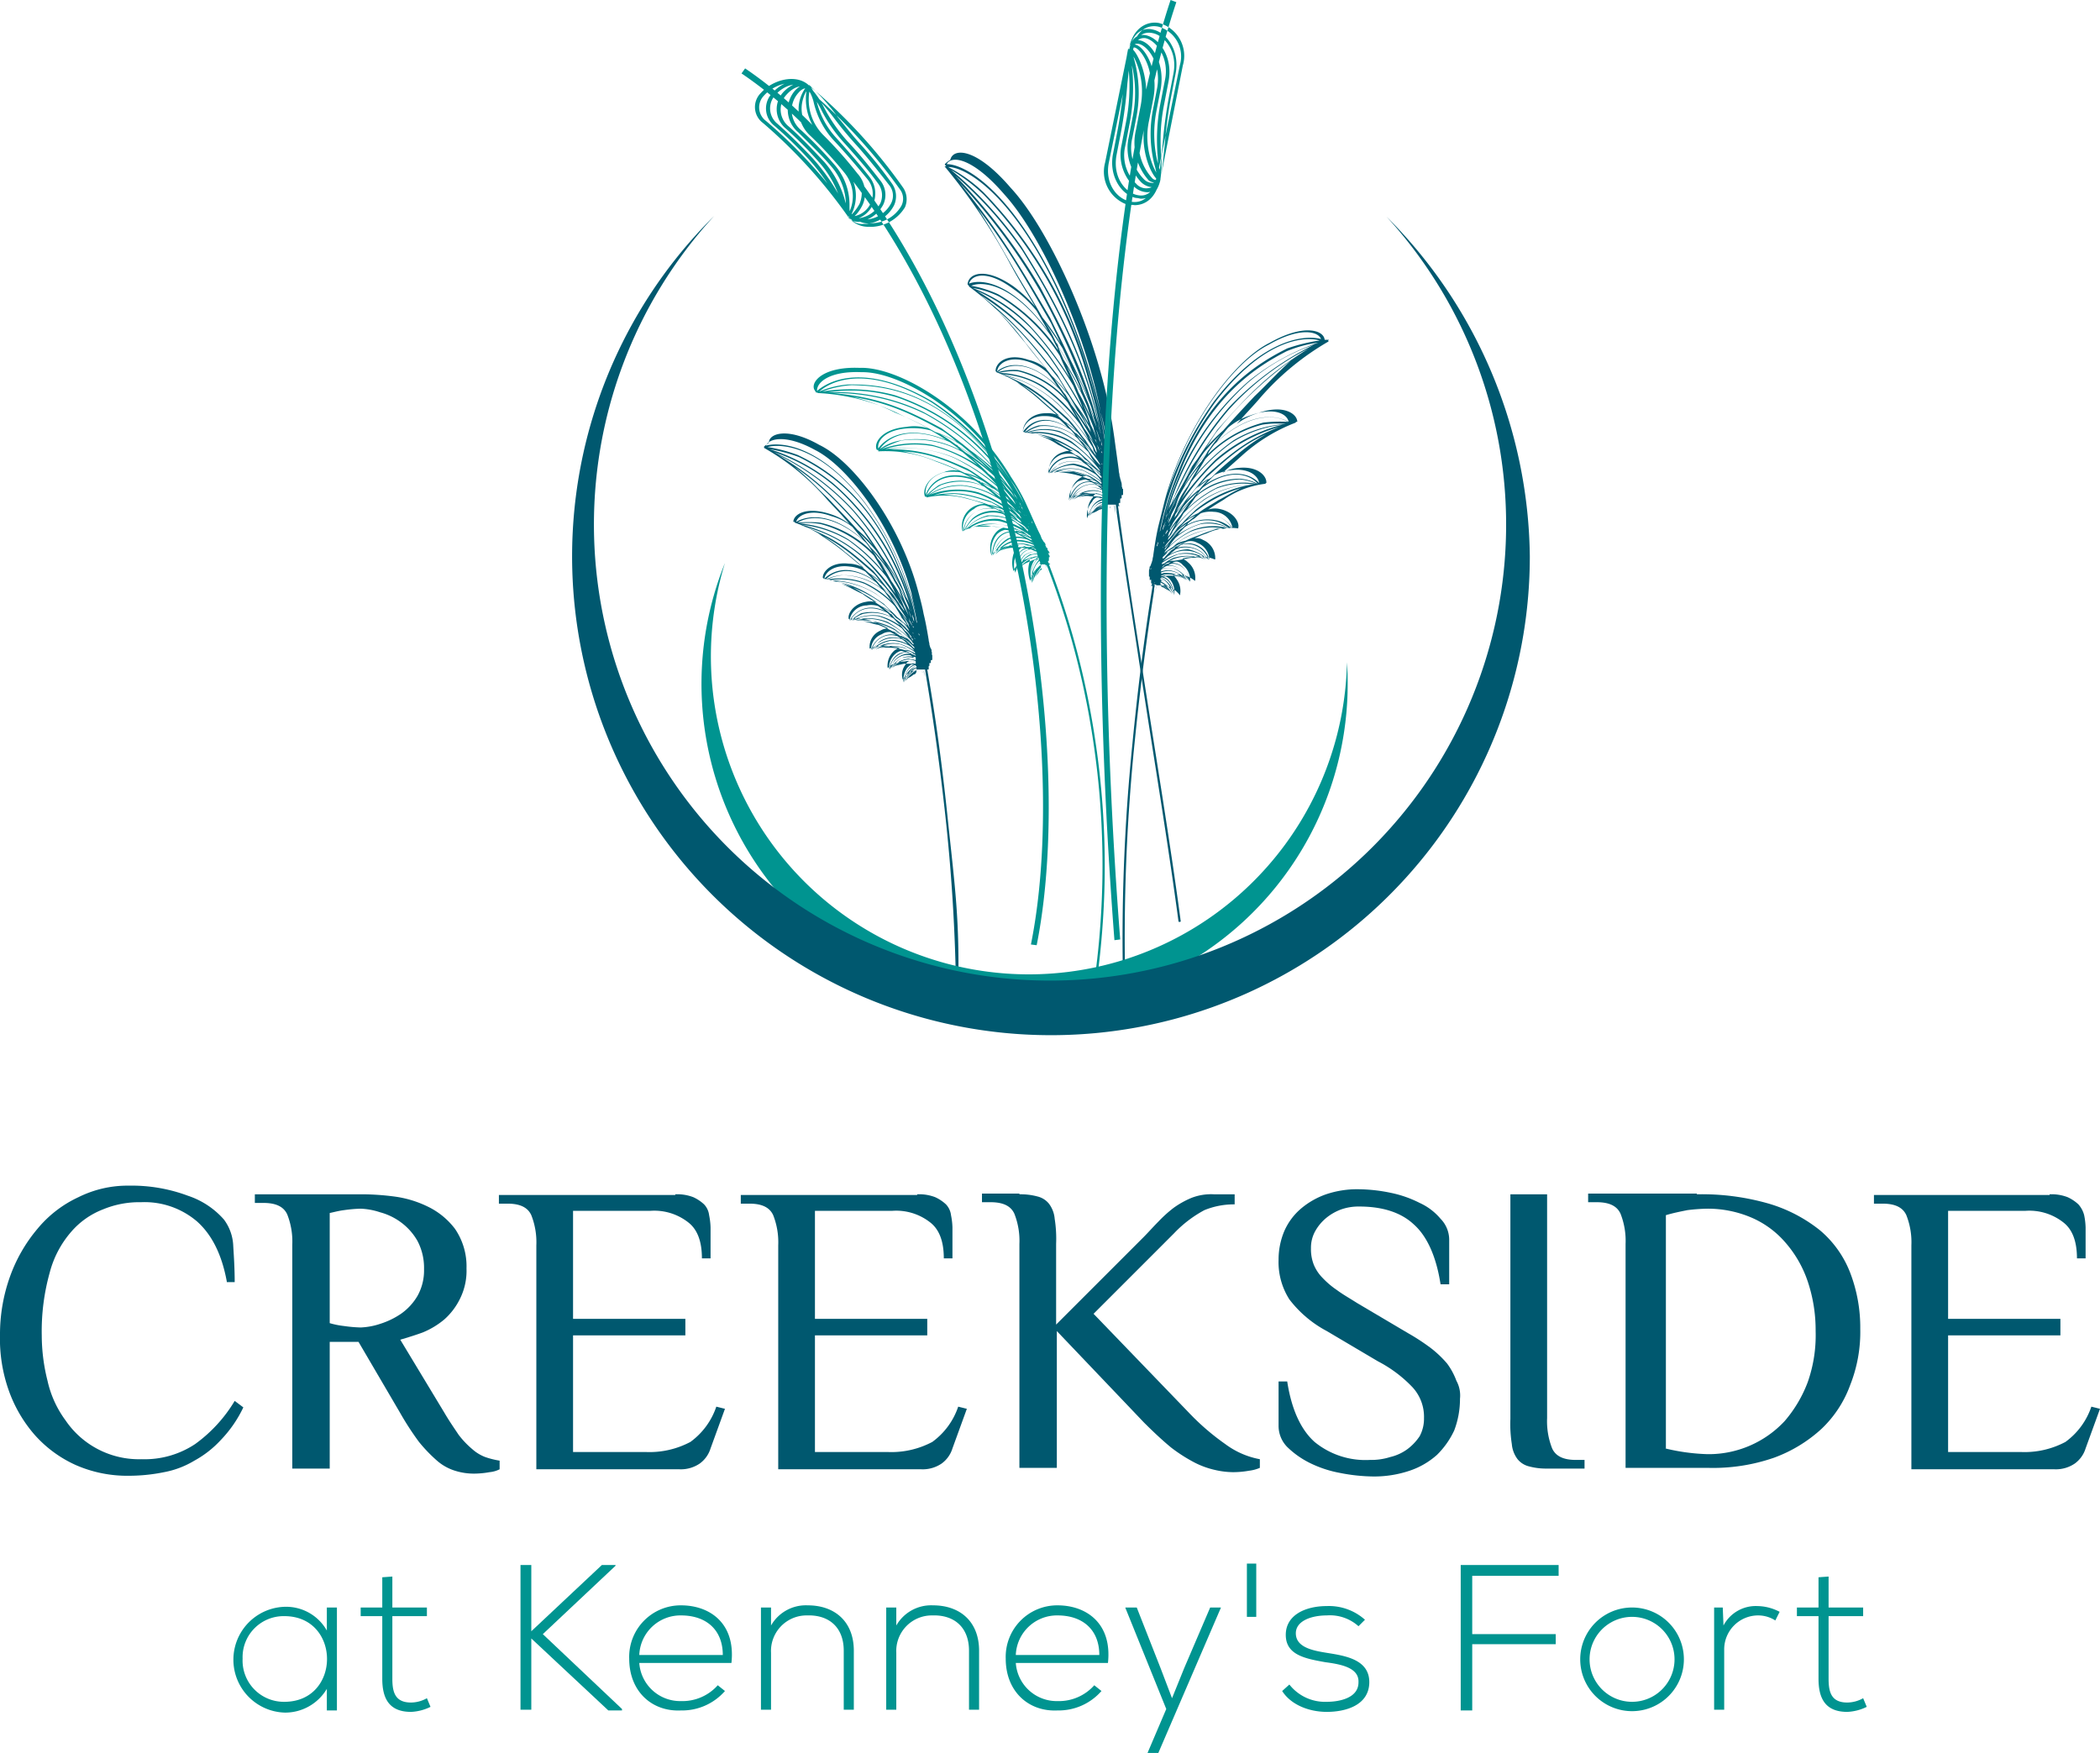
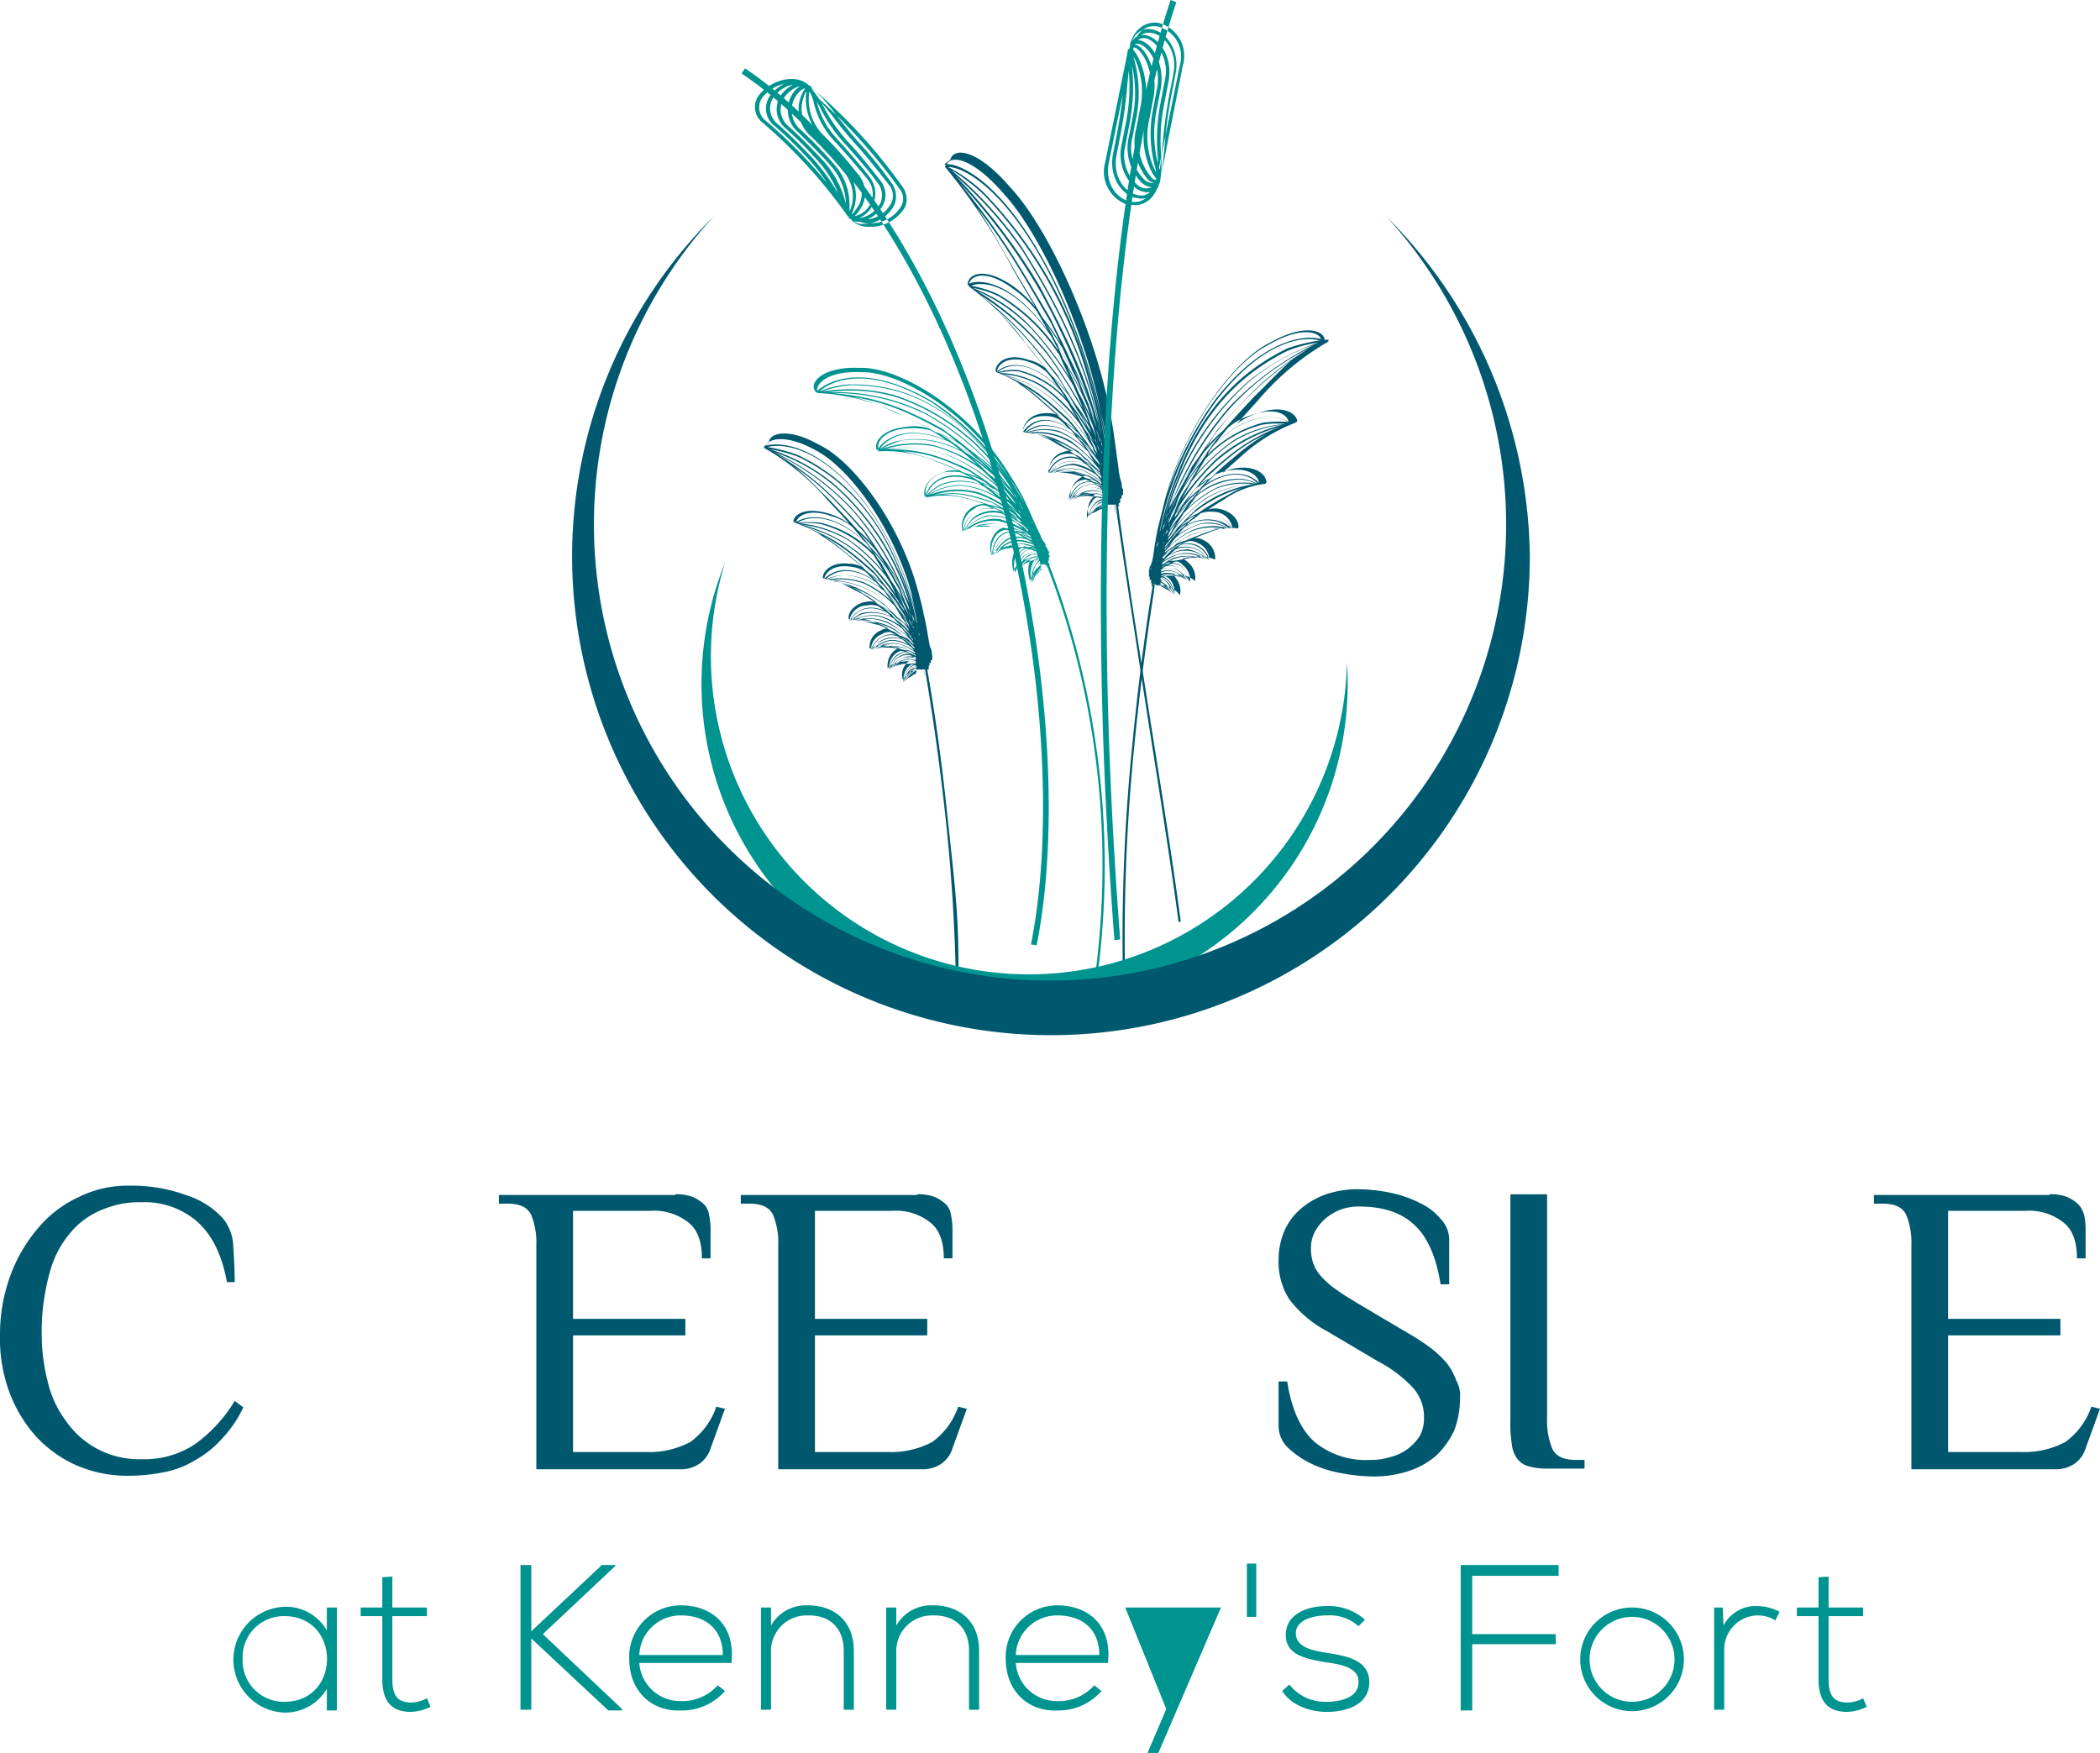
<svg xmlns="http://www.w3.org/2000/svg" width="291.7" height="243.5" viewBox="0 0 291.7 243.5">
  <g id="Creekside_Kennys_Fort_Logo_PMS" data-name="Creekside Kennys Fort Logo_PMS" transform="translate(-250.3 -184.7)">
    <path id="Path_1" data-name="Path 1" d="M281.8,362.7c-.7-3.8-2.1-6.5-4.1-8.3a11.216,11.216,0,0,0-7.8-2.7,13.175,13.175,0,0,0-5.3,1,11.081,11.081,0,0,0-4.4,3.1,14,14,0,0,0-3,5.7,30.226,30.226,0,0,0-1.1,8.7,25.883,25.883,0,0,0,.8,6.3,14.565,14.565,0,0,0,2.5,5.5,12.341,12.341,0,0,0,10.6,5.4,12.657,12.657,0,0,0,7.4-2.1,20.116,20.116,0,0,0,5.5-6l1.2.9a17.021,17.021,0,0,1-3.1,4.5,14.339,14.339,0,0,1-3.7,2.9,12.607,12.607,0,0,1-4.2,1.6,24.609,24.609,0,0,1-4.9.5,17.793,17.793,0,0,1-7.4-1.5,16.9,16.9,0,0,1-5.7-4.2,19.062,19.062,0,0,1-3.6-6.2,21.455,21.455,0,0,1-1.2-7.7,23.753,23.753,0,0,1,1.4-8.1,21.5,21.5,0,0,1,3.8-6.6,16.218,16.218,0,0,1,5.7-4.4,15.3,15.3,0,0,1,7-1.6,22.308,22.308,0,0,1,8.2,1.4,11.462,11.462,0,0,1,5,3.3,6.525,6.525,0,0,1,1.3,3.7c.1,1.6.2,3.2.2,5h-1.1" fill="#00586f" />
-     <path id="Path_2" data-name="Path 2" d="M300.1,371.1h-4v17.6h-5.2V357.6a10.242,10.242,0,0,0-.7-4.2c-.5-1.1-1.6-1.6-3.3-1.6h-1.2v-1.2h15a35.925,35.925,0,0,1,4.3.3,15.049,15.049,0,0,1,4.7,1.4,10.411,10.411,0,0,1,3.8,3.1,9.2,9.2,0,0,1,1.6,5.5,8.712,8.712,0,0,1-.9,4.2A9.269,9.269,0,0,1,312,368a11.4,11.4,0,0,1-3,1.8c-1.1.4-2.1.7-3.1,1l6.1,10.1c.7,1.2,1.4,2.2,2,3.1a12.273,12.273,0,0,0,1.9,2,5.826,5.826,0,0,0,1.8,1.1,11.7,11.7,0,0,0,2,.5v1.2a3.92,3.92,0,0,1-1.4.4,12.31,12.31,0,0,1-2,.2,8.628,8.628,0,0,1-2.8-.4,6.948,6.948,0,0,1-2.5-1.4,21.061,21.061,0,0,1-2.5-2.6,40.029,40.029,0,0,1-2.6-4l-5.8-9.9m.3-2a9.724,9.724,0,0,0,2.7-.5,11.078,11.078,0,0,0,2.9-1.4,7.914,7.914,0,0,0,2.3-2.5,7.244,7.244,0,0,0,.9-3.7,8.025,8.025,0,0,0-.9-3.9,8.29,8.29,0,0,0-2.3-2.6,8.634,8.634,0,0,0-2.9-1.4,9.724,9.724,0,0,0-2.7-.5,19.523,19.523,0,0,0-2.3.2c-.8.1-1.5.3-2,.4v15.3a11.8,11.8,0,0,0,2,.4,19.524,19.524,0,0,0,2.3.2" fill="#00586f" />
    <path id="Path_3" data-name="Path 3" d="M344.1,350.6a6.25,6.25,0,0,1,2.5.4,5.6,5.6,0,0,1,1.5,1,2.628,2.628,0,0,1,.7,1.5,9.852,9.852,0,0,1,.2,1.7v4.3h-1.2c0-2.3-.6-4-1.9-5a7.64,7.64,0,0,0-5.3-1.6H329.9v15h15.6v2.3H329.9v16.2H340a12.108,12.108,0,0,0,6.2-1.4,10,10,0,0,0,3.6-4.9l1.2.3-2,5.5a4.08,4.08,0,0,1-1.5,2.1,4.655,4.655,0,0,1-2.8.8H324.8V357.7a10.242,10.242,0,0,0-.7-4.2c-.5-1.1-1.6-1.6-3.3-1.6h-1.2v-1.2h24.5" fill="#00586f" />
    <path id="Path_4" data-name="Path 4" d="M377.7,350.6a6.25,6.25,0,0,1,2.5.4,5.6,5.6,0,0,1,1.5,1,2.628,2.628,0,0,1,.7,1.5,9.852,9.852,0,0,1,.2,1.7v4.3h-1.2c0-2.3-.6-4-1.9-5a7.64,7.64,0,0,0-5.3-1.6H363.5v15h15.6v2.3H363.5v16.2h10.1a12.108,12.108,0,0,0,6.2-1.4,10,10,0,0,0,3.6-4.9l1.2.3-2,5.5a4.08,4.08,0,0,1-1.5,2.1,4.655,4.655,0,0,1-2.8.8H358.4V357.7a10.242,10.242,0,0,0-.7-4.2c-.5-1.1-1.6-1.6-3.3-1.6h-1.2v-1.2h24.5" fill="#00586f" />
-     <path id="Path_5" data-name="Path 5" d="M391.9,350.6a9,9,0,0,1,2.5.3,2.944,2.944,0,0,1,1.6,1,4.031,4.031,0,0,1,.8,2.1,17.8,17.8,0,0,1,.2,3.5v11.2l12.1-12.1c.7-.7,1.4-1.5,2.1-2.2a18.03,18.03,0,0,1,2.1-1.9,12.293,12.293,0,0,1,2.5-1.4,7.485,7.485,0,0,1,3.1-.5h2.9V352a10.842,10.842,0,0,0-4.2.8,16.623,16.623,0,0,0-4.2,3.2l-11.2,11.2L415.5,381a33.5,33.5,0,0,0,5,4.3,11.541,11.541,0,0,0,4.8,2.1v1.2a5.415,5.415,0,0,1-1.5.4,12.733,12.733,0,0,1-2.2.2,11.343,11.343,0,0,1-2.5-.3,11.858,11.858,0,0,1-2.8-1,22.089,22.089,0,0,1-3.3-2.1c-1.1-.9-2.4-2.1-3.8-3.5l-12.1-12.7v19h-5.2V357.5a10.242,10.242,0,0,0-.7-4.2c-.5-1.1-1.6-1.6-3.3-1.6h-1.2v-1.2h5.2" fill="#00586f" />
    <path id="Path_6" data-name="Path 6" d="M453.1,379a12.307,12.307,0,0,1-.8,4.4,11.645,11.645,0,0,1-2.4,3.4,10.866,10.866,0,0,1-3.8,2.2,15.418,15.418,0,0,1-5,.8,25.019,25.019,0,0,1-4.7-.5,15.932,15.932,0,0,1-4.2-1.4,12.26,12.26,0,0,1-3.1-2.2,4.175,4.175,0,0,1-1.2-2.9v-6.2h1.2c.6,3.9,1.9,6.7,3.8,8.4a11.159,11.159,0,0,0,7.7,2.5,8.628,8.628,0,0,0,2.8-.4,6.59,6.59,0,0,0,2.4-1.1,7.28,7.28,0,0,0,1.7-1.8,5.135,5.135,0,0,0,.6-2.5,6.046,6.046,0,0,0-1.6-4.3,18.089,18.089,0,0,0-4.8-3.6l-7.1-4.2a15.9,15.9,0,0,1-5.2-4.4,9.618,9.618,0,0,1-1.5-5.5,10.191,10.191,0,0,1,.8-4,8.666,8.666,0,0,1,2.3-3.1,11.009,11.009,0,0,1,3.5-2,13.462,13.462,0,0,1,4.6-.7,22.836,22.836,0,0,1,4.4.5,15.716,15.716,0,0,1,4,1.4,8.246,8.246,0,0,1,2.9,2.2,4.175,4.175,0,0,1,1.2,2.9v6.2h-1.2c-.6-3.9-1.9-6.7-3.7-8.3-1.8-1.7-4.4-2.5-7.6-2.5a7.267,7.267,0,0,0-2.5.4,7.194,7.194,0,0,0-2.1,1.2,6.549,6.549,0,0,0-1.5,1.8,4.751,4.751,0,0,0-.6,2.4,5.867,5.867,0,0,0,.4,2.3,5.674,5.674,0,0,0,1.2,1.8,11.807,11.807,0,0,0,2,1.7c.8.6,1.7,1.1,2.8,1.8l7.1,4.2a29.629,29.629,0,0,1,3.2,2.1,14.882,14.882,0,0,1,2.2,2.1,9.449,9.449,0,0,1,1.3,2.4,4.253,4.253,0,0,1,.5,2.5" fill="#00586f" />
    <path id="Path_7" data-name="Path 7" d="M460,350.6h5.2v31.1a10.242,10.242,0,0,0,.7,4.2c.5,1.1,1.6,1.6,3.3,1.6h1.2v1.2h-5.2a9,9,0,0,1-2.5-.3,2.944,2.944,0,0,1-1.6-1,4.031,4.031,0,0,1-.8-2.1,17.8,17.8,0,0,1-.2-3.5V350.6" fill="#00586f" />
-     <path id="Path_8" data-name="Path 8" d="M486,350.6a33.689,33.689,0,0,1,10,1.3,20.765,20.765,0,0,1,7.1,3.7,14.553,14.553,0,0,1,4.2,5.9,21.257,21.257,0,0,1,1.4,7.8,20.033,20.033,0,0,1-1.4,7.8,15.819,15.819,0,0,1-4,6.1,19.764,19.764,0,0,1-6.6,4,25.8,25.8,0,0,1-9.2,1.4H476.1V357.5a10.242,10.242,0,0,0-.7-4.2c-.5-1.1-1.6-1.6-3.3-1.6h-1.2v-1.2H486m-4.4,35.4a28.365,28.365,0,0,0,5.9.8,14.422,14.422,0,0,0,10.7-4.6,17.965,17.965,0,0,0,3.2-5.4,19.619,19.619,0,0,0,1.1-7.1,21.243,21.243,0,0,0-1.1-6.9,15.92,15.92,0,0,0-3.1-5.4,12.97,12.97,0,0,0-4.8-3.5,15.439,15.439,0,0,0-6.1-1.2,26.454,26.454,0,0,0-2.7.2c-1,.2-2,.4-3,.7v32.4Z" fill="#00586f" />
    <path id="Path_9" data-name="Path 9" d="M535,350.6a6.25,6.25,0,0,1,2.5.4,5.605,5.605,0,0,1,1.5,1,3.606,3.606,0,0,1,.8,1.5,9.855,9.855,0,0,1,.2,1.7v4.3h-1.2c0-2.3-.6-4-1.9-5a7.64,7.64,0,0,0-5.3-1.6H520.9v15h15.6v2.3H520.9v16.2H531a12.108,12.108,0,0,0,6.2-1.4,10,10,0,0,0,3.6-4.9l1.2.3-2,5.5a4.08,4.08,0,0,1-1.5,2.1,4.655,4.655,0,0,1-2.8.8H515.8V357.7a10.242,10.242,0,0,0-.7-4.2c-.5-1.1-1.6-1.6-3.3-1.6h-1.2v-1.2H535" fill="#00586f" />
    <path id="Path_10" data-name="Path 10" d="M297.1,408v14.3h-1.4v-3a6.732,6.732,0,0,1-5.8,3.3,7.352,7.352,0,0,1,0-14.7,6.5,6.5,0,0,1,5.8,3.3V408h1.4M284,415.1a5.73,5.73,0,0,0,5.8,6c7.9,0,7.9-11.9,0-11.9a5.7,5.7,0,0,0-5.8,5.9" fill="#009490" />
    <path id="Path_11" data-name="Path 11" d="M304.8,403.7V408h4.8v1.2h-4.8v8.7c0,1.9.4,3.3,2.6,3.3a4.559,4.559,0,0,0,2.2-.6l.5,1.2a6.766,6.766,0,0,1-2.7.7c-3,0-4-1.8-4-4.6v-8.7h-3V408h3v-4.2l1.4-.1" fill="#009490" />
    <path id="Path_12" data-name="Path 12" d="M336.7,422.3h-1.9l-10.7-10v9.9h-1.5V402.1h1.5v9.2l9.8-9.2h1.9v.1l-10.1,9.5,11,10.4Z" fill="#009490" />
    <path id="Path_13" data-name="Path 13" d="M337.7,415.1a7.156,7.156,0,0,1,7.2-7.4c4,0,7.6,2.5,7,8H339.1a5.693,5.693,0,0,0,5.8,5.3,6.563,6.563,0,0,0,5.1-2.2l1,.8a7.9,7.9,0,0,1-6.1,2.7c-4,.2-7.2-2.6-7.2-7.2m13-.5c0-3.5-2.3-5.5-5.8-5.5a5.723,5.723,0,0,0-5.8,5.5Z" fill="#009490" />
    <path id="Path_14" data-name="Path 14" d="M357.4,408v2.5a5.569,5.569,0,0,1,5.1-2.8c3.8,0,6.4,2.3,6.4,6.3v8.2h-1.4V414c0-3.2-2-5-5.1-4.9a4.941,4.941,0,0,0-5,5.2v7.9H356V408h1.4" fill="#009490" />
    <path id="Path_15" data-name="Path 15" d="M374.8,408v2.5a5.569,5.569,0,0,1,5.1-2.8c3.8,0,6.4,2.3,6.4,6.3v8.2h-1.4V414c0-3.2-2-5-5.1-4.9a4.941,4.941,0,0,0-5,5.2v7.9h-1.4V408h1.4" fill="#009490" />
    <path id="Path_16" data-name="Path 16" d="M390,415.1a7.156,7.156,0,0,1,7.2-7.4c4,0,7.6,2.5,7,8H391.4a5.693,5.693,0,0,0,5.8,5.3,6.563,6.563,0,0,0,5.1-2.2l1,.8a7.9,7.9,0,0,1-6.1,2.7c-4,.2-7.2-2.6-7.2-7.2m13-.5c0-3.5-2.3-5.5-5.8-5.5a5.723,5.723,0,0,0-5.8,5.5Z" fill="#009490" />
-     <path id="Path_17" data-name="Path 17" d="M419.9,408l-8.7,20.2h-1.5l2.6-6.1L406.6,408h1.6l3.3,8.4,1.6,4.2,1.7-4.2,3.6-8.4Z" fill="#009490" />
+     <path id="Path_17" data-name="Path 17" d="M419.9,408l-8.7,20.2h-1.5l2.6-6.1L406.6,408h1.6Z" fill="#009490" />
    <rect id="Rectangle_1" data-name="Rectangle 1" width="1.3" height="7.4" transform="translate(423.5 401.9)" fill="#009490" />
    <path id="Path_18" data-name="Path 18" d="M439,410.6a5.927,5.927,0,0,0-4.4-1.5c-2.2,0-4.4.8-4.3,2.6.1,1.9,2.5,2.3,4.3,2.6,2.5.4,6,.9,5.9,4.2-.1,3.1-3.3,4-5.9,4-2.5,0-5-1-6.2-2.9l1-.9a6.3,6.3,0,0,0,5.2,2.4c1.7,0,4.4-.5,4.4-2.7.1-2-2.3-2.5-4.6-2.8-2.8-.5-5.5-1-5.5-3.8s2.8-4,5.7-4a7.506,7.506,0,0,1,5.3,1.9l-.9.9" fill="#009490" />
    <path id="Path_19" data-name="Path 19" d="M454.8,411.7h11.6v1.4H454.8v9.2h-1.6V402.1h13.6v1.5h-12Z" fill="#009490" />
    <path id="Path_20" data-name="Path 20" d="M469.8,415.2a7.2,7.2,0,1,1,14.4,0,7.2,7.2,0,1,1-14.4,0m13.1,0a5.9,5.9,0,1,0-11.8,0,5.9,5.9,0,0,0,11.8,0" fill="#009490" />
    <path id="Path_21" data-name="Path 21" d="M489.6,408l.1,2.5a5.064,5.064,0,0,1,4.7-2.7,6.806,6.806,0,0,1,3.1.8l-.6,1.2a4.423,4.423,0,0,0-2.4-.7,4.716,4.716,0,0,0-4.7,4.8v8.3h-1.4V408h1.2" fill="#009490" />
    <path id="Path_22" data-name="Path 22" d="M504.3,403.7V408h4.8v1.2h-4.8v8.7c0,1.9.4,3.3,2.6,3.3a4.559,4.559,0,0,0,2.2-.6l.5,1.2a6.766,6.766,0,0,1-2.7.7c-3,0-4-1.8-4-4.6v-8.7h-3V408h3v-4.2l1.4-.1" fill="#009490" />
    <path id="Path_23" data-name="Path 23" d="M356.4,246.8h0l.1.1h-.1a33.108,33.108,0,0,1,8.8,7.2c1.1,1.2,2.1,2.2,3.1,3.4a8.731,8.731,0,0,0-2.7-1.4c-3.4-1.1-5.1.1-5.1,1.1h.2v.1h0a21.793,21.793,0,0,1,7,4.1c.9.7,1.7,1.4,2.6,2.2a4.2,4.2,0,0,0-2.1-.6c-2.5-.3-3.7,1.2-3.6,2h.1v.1h0a12.46,12.46,0,0,1,5.4,2,22.629,22.629,0,0,1,2,1.3,2.657,2.657,0,0,0-1.5-.1c-1.8.3-2.6,1.7-2.4,2.4h0a6.625,6.625,0,0,1,4,.6,10.092,10.092,0,0,1,1.5.7,2.016,2.016,0,0,0-1.1.3,2.436,2.436,0,0,0-1.5,2.5h0a4.753,4.753,0,0,1,3-.3c.4.1.8.1,1.2.2a2.01,2.01,0,0,0-.8.4,2.79,2.79,0,0,0-.9,2.4h0a3.309,3.309,0,0,1,2.1-.9c.3,0,.6-.1.9-.1a1.2,1.2,0,0,0-.5.5,2.232,2.232,0,0,0-.4,2.1h0a2.737,2.737,0,0,1,1.4-1.2c.1,0,.2-.1.3-.1s.1,0,.2-.1h.1v0h.9v.1a2.768,2.768,0,0,1,.1.9c0-.3-.1-.7-.1-1h.2v0h0c0,.2.1.5.1.7h0c1.1,6.5,2,13.1,2.7,19.5.9,8.2,1.4,16.4,1.5,24.5,0,0,.3.1.3,0,.2-10-.4-14-1.5-24.4-.7-6.7-1.6-13.5-2.8-20.3h.2v-.1h0v-.3h0v-.1h.1V277h0v-.1h0v-.1h.2v-.1h0v-.1h0v-.2h.1v-.1a.1.1,0,0,0,.1.1h0v0h0v-.1h0V276h0v-.2h0c0-.1-.1-.3-.1-.4h0l.1.1c0-.1-.1-.2-.1-.3v-.1c0-.2-.1-.3-.2-.5,0-.1-.1-.3-.1-.4,0-.2-.1-.4-.1-.6-.2-1.2-.4-2.4-.7-3.6h0c-.2-1.1-.5-2.2-.8-3.3-2.5-9.3-8.9-17.9-13.7-20.2-4.4-2.5-7-1.6-7-.3h0c-.8.6-.7.6-.7.6M377.8,272h0a.31.31,0,0,0-.1-.2h0a.349.349,0,0,1,.1.2m-.8-1.9c.1.1.1.3.2.4,0,.2.1.4.1.6,0-.1,0-.1-.1-.2a4.5,4.5,0,0,1-.2-.8m.2,2.9a.1.1,0,0,0,.1.1h0c-.1,0-.1,0-.1-.1h0m.2-.3h0v0h0m-.1.6h0c.1.1.1.1.1.2a.31.31,0,0,1-.1-.2h0m-.7-2.5c.1.2.2.3.3.5,0,.1.1.2.1.3a.758.758,0,0,1-.2-.4.4.4,0,0,1-.2-.4m.5.8c0,.1.1.1.1.2v.2h0c0-.1,0-.1-.1-.2v-.2m.3.1v.1h0v-.1h0m.5.9c0,.1,0,.1.1.2v.2a.6.6,0,0,1-.1-.4m-.4,3.3c-.1-.1-.2-.1-.3-.2,0,.1.1.1.3.2h0m-.5-1.4a6.469,6.469,0,0,0-.9-.8,4.7,4.7,0,0,1,1.2.9v.2l-.3-.3m.1-.8a5.546,5.546,0,0,0-.6-.8l.6.6v.2m-1.1-1.4a6.532,6.532,0,0,0-1.1-1.2,7.637,7.637,0,0,1,1.8,1.8.52.52,0,0,1,.2.4v.1a2.549,2.549,0,0,0-.9-1.1m1.1.3v-.1a.349.349,0,0,0,.1.2c-.1,0-.1,0-.1-.1m-.7-1.6c-.4-.6-.9-1.2-1.3-1.7-.5-.7-.9-1.3-1.3-1.8a13.648,13.648,0,0,1,2.2,2.8c.1.1.2.4.4.7-.1-.1-.1,0,0,0m-.1-.9h0c.1.3.3.5.4.8-.1-.1-.1-.2-.2-.4s-.2-.3-.2-.4m.7.9c.1.1.1.3.2.4,0-.1-.1-.1-.1-.2-.1,0-.1-.1-.1-.2m-.4-1.2c-.1-.2-.1-.4-.2-.5.2.4.3.7.5,1.1,0,.1,0,.1.1.2a2.994,2.994,0,0,1-.4-.8m-.9-1.8a22.607,22.607,0,0,0-1.6-2.6c-.5-.9-1-1.8-1.5-2.6a22.928,22.928,0,0,1,2.6,3.8,10.859,10.859,0,0,0,.5,1.4m-.4-1.5a15.056,15.056,0,0,1,1.1,2.2,2.353,2.353,0,0,1,.2.8c-.2-.5-.5-1-.7-1.5l-.6-1.5m1.2,2.1c.1.2.2.5.3.7,0,.1.1.2.1.3-.1-.2-.1-.3-.2-.5a1.688,1.688,0,0,0-.2-.5m1.1,9.1a2.958,2.958,0,0,0-1.5,1.6,3.807,3.807,0,0,1,1.1-1.6c.1-.1.3-.1.4-.2v.2m-1.6,1.7a4.18,4.18,0,0,1,.4-1c.3-.4.6-1,1.2-1.2v.2c-.2.1-.3.1-.5.2a5.444,5.444,0,0,0-1.1,1.8m1.5-3c-.3-.1-.7-.1-1-.2a3.621,3.621,0,0,0-2.4,1.3,4.039,4.039,0,0,1,1.7-1.5,3.243,3.243,0,0,1,1.7,0c0,.2,0,.3,0,.4m-3.6,1.3a10.911,10.911,0,0,1,.6-1.1,2.4,2.4,0,0,1,2.2-.9,2.092,2.092,0,0,1,.6.4,3.243,3.243,0,0,0-1.7,0,3.7,3.7,0,0,0-1.7,1.6m3.1-2.1c-.1-.1-.2-.1-.3-.2h0a1.6,1.6,0,0,1,.8.3v.1a1.69,1.69,0,0,0-.5-.2m.4-.1a.1.1,0,0,1-.1-.1l.1.1h0m-.1-.4a6.892,6.892,0,0,0-2.2-1,4.833,4.833,0,0,0-3.5.8,4.871,4.871,0,0,1,2.5-1.2,5.6,5.6,0,0,1,2.5.7,2.336,2.336,0,0,1,.7.7h0m-5.8-.2a9.958,9.958,0,0,1,1-1.1,3.228,3.228,0,0,1,3.1-.3,5.008,5.008,0,0,1,.8.7,4.615,4.615,0,0,0-2.3-.6,4.325,4.325,0,0,0-2.6,1.3m4.3-1.4c-.1-.1-.3-.2-.4-.3h0a8.756,8.756,0,0,1,1.2.7l.4.4a4.183,4.183,0,0,0-1.2-.8m.5-.1a5.5,5.5,0,0,1,.9.7v.1h-.1a6.032,6.032,0,0,0-.8-.8m.2-.2a18.469,18.469,0,0,0-2.9-2.1,7.5,7.5,0,0,0-4.9-.2,6.133,6.133,0,0,1,3.6-.6,10.351,10.351,0,0,1,3.3,1.7l.9,1.2m-7.9-2.3a5.428,5.428,0,0,1,1.5-.9,5.882,5.882,0,0,1,4.3.6,9.015,9.015,0,0,1,.9,1,8.72,8.72,0,0,0-3-1.4,6.328,6.328,0,0,0-3.7.7m6.1-.2a2.651,2.651,0,0,1-.5-.6h0a7.886,7.886,0,0,1,1.5,1.2,1.794,1.794,0,0,1,.5.7,8.7,8.7,0,0,0-1.5-1.3m.6.1a4.263,4.263,0,0,1,1.1,1.2c.1.1.1.2.2.4l-.4-.4a6.233,6.233,0,0,0-.9-1.2m1.2.9c-.3-.6-.6-1.1-.9-1.6a14.627,14.627,0,0,1,.9,1.3.764.764,0,0,0,.2.5c-.1,0-.1-.1-.2-.2m-.9-1.1a21.536,21.536,0,0,0-3.6-3.4,12.466,12.466,0,0,0-6.5-1.9,9.48,9.48,0,0,1,4.9.5,14.412,14.412,0,0,1,4.2,3.1c.3.5.7,1.1,1,1.7m-10.4-5.4a6.388,6.388,0,0,1,2.2-.6,9.147,9.147,0,0,1,5.7,2.2c.4.5.7,1,1.1,1.5a13.1,13.1,0,0,0-3.9-2.7,10.19,10.19,0,0,0-5.1-.4m8.2,1.8a5.5,5.5,0,0,0-.7-.9l.1.1a18.822,18.822,0,0,1,1.9,2,8.794,8.794,0,0,1,.6,1,14.35,14.35,0,0,0-1.9-2.2m.9.3a14.1,14.1,0,0,1,1.4,1.8c.1.2.2.3.2.5-.1-.2-.3-.4-.4-.6-.4-.6-.8-1.2-1.2-1.7m1.5,1.5a15.054,15.054,0,0,0-1.1-2.2,20.128,20.128,0,0,1,1.4,2.5c.1.4.3.7.4,1.1-.2-.5-.5-.9-.7-1.4m-1.1-1.6a31.135,31.135,0,0,0-4.5-5.2,21.026,21.026,0,0,0-8.5-4.4,16.18,16.18,0,0,1,6.5,2.2,26.214,26.214,0,0,1,5.2,5,18.347,18.347,0,0,1,1.3,2.4m-13.4-9.8a10.271,10.271,0,0,1,3,.1,15.706,15.706,0,0,1,7.4,4.4c.4.7.9,1.4,1.3,2.2a24.124,24.124,0,0,0-4.9-4.5,15.913,15.913,0,0,0-6.8-2.2m10.1,3.7h0a26.232,26.232,0,0,1,2.4,3c.2.4.5.8.7,1.3a19.2,19.2,0,0,0-2.3-3.1,6.223,6.223,0,0,0-.8-1.2m1.9,1.8a25.453,25.453,0,0,1,2.4,3.9c.1.3.3.7.4,1-.5-.9-.9-1.7-1.4-2.5a18.84,18.84,0,0,0-1.4-2.4m2.9,4.8a40.15,40.15,0,0,0-7.5-12.3,35.242,35.242,0,0,0-10.9-7.9,25.406,25.406,0,0,1,8.5,4.8,35.758,35.758,0,0,1,10.4,16.5,5.822,5.822,0,0,0-.5-1.1m-10.1-15.8a26.076,26.076,0,0,0-8.9-4.8,21.142,21.142,0,0,1,4.1,1.1c3.6,1.8,9.9,5.6,13.9,15.7a40.809,40.809,0,0,1,1.9,5.6,35.745,35.745,0,0,0-11-17.6m-9.2-5.1c1.8-.5,7.3-.3,13.6,7.9a41.914,41.914,0,0,1,7.1,16c0,.2.1.4.1.6a.349.349,0,0,0-.1-.2,32.8,32.8,0,0,0-2.3-7.3c-4.1-10.3-10.6-14.2-14.2-15.9a21.9,21.9,0,0,0-4.2-1.1m21.5,31.1h0m-.8.2a3.728,3.728,0,0,0-1.5,1.2,3.581,3.581,0,0,1,1.5-1.5v.3m-1.7,1.4c0-.6.3-2.1,1.5-2.4h.1v.1a3.039,3.039,0,0,0-1.3,1.2c-.1.4-.2.7-.3,1.1m1.2-2.6a.6.6,0,0,1,.4-.1v.1h-.4m.4-.2c-.1,0-.3-.1-.4-.1a4.153,4.153,0,0,0-2.9.9,3.475,3.475,0,0,1,2.3-1.2,2.92,2.92,0,0,1,.9.2c.1,0,.1.1.1.2m-3.6,1a2.554,2.554,0,0,1,2.4-2.4.367.367,0,0,0,.3.1l.1.1a2.716,2.716,0,0,0-2.2,1l-.6,1.2m2.6-2.4a1.421,1.421,0,0,0-.6-.2,2.2,2.2,0,0,1,.8.1,2.092,2.092,0,0,1,.6.4,1.854,1.854,0,0,0-.7-.2c0-.1,0-.1-.1-.1h0m.6,0a10.911,10.911,0,0,1-1.1-.6,5.853,5.853,0,0,0-4.1.2,4.622,4.622,0,0,1,3.4-.7,7.119,7.119,0,0,1,2.1,1.1v.2c-.1-.1-.2-.2-.3-.2m-5.7-.3a2.736,2.736,0,0,1,3.6-1.9c.1.1.3.2.4.3l.1.1a3.548,3.548,0,0,0-3,.4,3.839,3.839,0,0,0-1.1,1.1m3.9-2c-.3-.2-.5-.3-.8-.5a7.6,7.6,0,0,1,1.1.4c.2.2.5.4.7.6a4.053,4.053,0,0,0-.9-.5c0,.1-.1.1-.1,0Zm.7.2c-.5-.4-1-.8-1.4-1.1a9.49,9.49,0,0,0-5.5-1.2,6.689,6.689,0,0,1,4.6.4,12.063,12.063,0,0,1,3.2,2.4c.1.1.1.2.2.3a4.442,4.442,0,0,0-1.1-.8m-7.6-2.3c.5-.9,2.1-2.6,5.1-1.1.2.1.3.3.5.5l.1.1a5.978,5.978,0,0,0-4.2-.5c-.5.3-1.1.7-1.5,1m5.5-1a7.006,7.006,0,0,0-1-.8,5.507,5.507,0,0,1,1.4.9l.9.9c-.4-.4-.8-.6-1.1-.9a.31.31,0,0,1-.2-.1h0m1,.5c-.6-.7-1.3-1.2-1.8-1.8-2.5-1.7-4.1-2.7-7.2-3.2a12.123,12.123,0,0,1,6.2,1.9,20.485,20.485,0,0,1,4,3.9c.1.2.2.3.2.4a17.421,17.421,0,0,0-1.4-1.2m-9.9-5.2c.8-.9,3.3-2.3,7,.4.2.2.4.5.6.7.1.1.1.2.2.2a8.648,8.648,0,0,0-5.6-1.9,6.387,6.387,0,0,0-2.2.6m7.5.7a15.374,15.374,0,0,0-1.2-1.3,11.917,11.917,0,0,1,1.8,1.5,9.732,9.732,0,0,1,1.1,1.5,9.16,9.16,0,0,0-1.4-1.4c-.1-.2-.2-.2-.3-.3h0m1.3.8c-.8-1-1.5-1.9-2.2-2.7-3.2-2.8-5.2-4.5-9.4-6.1a19.551,19.551,0,0,1,8.1,4.4,35.541,35.541,0,0,1,4.8,5.9l.3.6a8.339,8.339,0,0,0-1.6-2.1m-12.7-9.4c1.2-.8,4.7-1.6,9.5,2.8a6.072,6.072,0,0,1,.7,1c.1.1.1.2.2.3a14.807,14.807,0,0,0-7.3-4.1,15.977,15.977,0,0,0-3.1,0m10.1,3.4c-.5-.7-1-1.3-1.5-1.9a26.617,26.617,0,0,1,2.3,2.4c.4.6.9,1.3,1.3,2a21.791,21.791,0,0,0-1.7-2.1l-.4-.4h0m1.6,1.3c-.9-1.4-1.8-2.7-2.6-3.8-4-4.4-6.4-7-11.8-10.3a35.5,35.5,0,0,1,10.4,7.8,42.813,42.813,0,0,1,6.5,10.2,25.934,25.934,0,0,0-2.5-3.9m4.8,8.3a42.6,42.6,0,0,0-7.1-15.7c-6.4-8.3-11.9-8.5-13.8-8,.4-1,2.8-1.6,6.8.6,4.6,2.3,10.9,10.7,13.4,19.9.2,1.1.5,2.2.7,3.2m1.3,5.7c0,.1,0,.1.1.2v-.1c0-.1,0-.2-.1-.2v.1m-.5,2.1V278h0s.1.1,0,.1h0m-2,.8a3.323,3.323,0,0,1,1.1-.8v.2c-.1,0-.2.1-.3.1a2.769,2.769,0,0,1-.8.5m.5-1.9h.4c-1.1.4-1.4,1.8-1.5,2.5a3.008,3.008,0,0,1,.5-2,2.652,2.652,0,0,1,.6-.5m-2.2.2a3.744,3.744,0,0,1,2.5-.6c.1,0,.2.1.3.1v.1a.749.749,0,0,0-.5.1h-1.1a10.332,10.332,0,0,0-1.2.3m.8-2.1c.2.1.4.1.6.2-1.6,0-2.2,1.6-2.3,2.4a2.568,2.568,0,0,1,.9-2.2,2.01,2.01,0,0,1,.8-.4m-2.9-.4a5.971,5.971,0,0,1,3.5.1l.6.3a2.2,2.2,0,0,0-.8-.1,7.969,7.969,0,0,0-1.5-.3,10.8,10.8,0,0,0-1.8,0m1.4-2.2a5.939,5.939,0,0,0,.8.4,2.966,2.966,0,0,0-3.5,2.1,2.246,2.246,0,0,1,1.5-2.2,1.8,1.8,0,0,1,1.2-.3m-3.9-1.5a9.7,9.7,0,0,1,4.6,1.3c.2.2.5.3.7.5a4.874,4.874,0,0,0-1.1-.4,17.594,17.594,0,0,0-2-.9c-.7-.1-1.3-.4-2.2-.5m2.2-2.1a8.649,8.649,0,0,0,1,.7c-2.8-1.3-4.4.3-5,1.3a2.46,2.46,0,0,1,2.4-2.1,3.01,3.01,0,0,1,1.6.1m-5.1-3.1a17.811,17.811,0,0,1,6,3l.9.9c-.5-.3-1-.6-1.4-.8-.9-.6-1.8-1.1-2.6-1.7-.9-.4-1.7-.9-2.9-1.4m3.3-1.7,1.2,1.2c-3.7-2.5-6-1.1-6.9-.2.1-.8,1.2-2,3.5-1.7a5.105,5.105,0,0,1,2.2.7m-6.6-5.3c3.2,1.5,5.1,3.2,7.8,5.6.4.4.7.9,1.1,1.3a10.992,10.992,0,0,0-1.8-1.4c-1.1-1-2.2-1.9-3.3-2.8a34.659,34.659,0,0,0-3.8-2.7m4.8-.9,1.5,1.8c-4.6-4.1-8-3.3-9.3-2.5.2-.9,1.9-1.9,4.9-.8a8.054,8.054,0,0,1,2.9,1.5m-8.1-8.4c4.1,2.8,6.4,5.4,9.7,9.1.4.6.8,1.2,1.3,1.9a15.212,15.212,0,0,0-2.2-2.2c-1.4-1.6-2.7-2.9-4.1-4.4-1.4-1.3-2.7-2.8-4.7-4.4" fill="#00586f" />
    <path id="Path_24" data-name="Path 24" d="M434.3,231.9h0c-.1-1.3-2.8-2.3-7.6.4-5.1,2.5-11.9,11.8-14.6,21.9l-.9,3.6h0c-.3,1.3-.5,2.6-.7,4,0,.2-.1.4-.1.6,0,.1-.1.3-.1.4-.1.2-.1.3-.2.5a.1.1,0,0,1-.1.1c0,.1-.1.2-.1.3,0-.1,0-.1.1-.2h0c0,.2-.1.3-.1.5h0v.2h0v.4h0v.1h0v.1h0v0h.1v.2h0v.2h0v.1l.1-.1v.1l.1-.1v.2h0v.1h0v.1h0v.2h0a.1.1,0,0,1,.1-.1h0v.1h0v.2h-.1v.1h.2c-1.2,7.3-2.1,14.7-2.8,21.9a267.837,267.837,0,0,0-1.3,33.3c0,.1.3,0,.3-.1a268.591,268.591,0,0,1,1.3-33.3c.7-7,1.6-14.1,2.7-21.1h0v-.1c0-.3.1-.5.1-.8h0v0h.2c0,.4-.1.7-.1,1.1,0-.3.1-.6.1-.9V266H412v0h.1c.1,0,.1,0,.2.1a.367.367,0,0,0,.3.1,3.374,3.374,0,0,1,1.6,1.2h0a2.8,2.8,0,0,0-.5-2.3,1.7,1.7,0,0,0-.6-.6h.9a3.974,3.974,0,0,1,2.3.9h0a2.786,2.786,0,0,0-1-2.6,2.177,2.177,0,0,0-.8-.5,5.066,5.066,0,0,1,1.3-.2,5.405,5.405,0,0,1,3.2.3h.1a2.749,2.749,0,0,0-1.7-2.7,1.551,1.551,0,0,0-1.2-.2,12.2,12.2,0,0,1,1.7-.7,7.8,7.8,0,0,1,4.4-.7h0V258h0c.2-.7-.6-2.2-2.6-2.6a2.968,2.968,0,0,0-1.6.1c.7-.5,1.4-.9,2.2-1.4a12.563,12.563,0,0,1,5.8-2.2h0v-.1h.1c.1-.9-1.1-2.4-3.9-2.1a5.105,5.105,0,0,0-2.2.7l2.7-2.4a23.7,23.7,0,0,1,7.5-4.6h0v-.1h.2c0-1.1-1.9-2.5-5.5-1.2a8.952,8.952,0,0,0-2.9,1.5c1.1-1.3,2.2-2.4,3.3-3.7a37.109,37.109,0,0,1,9.5-7.8h-.1V232l.1-.1h-.6m-23,27.2h0a.349.349,0,0,1-.1.2h0c.1,0,.1-.1.1-.2m.6-1a.349.349,0,0,1-.1.2,1.854,1.854,0,0,1,.2-.7c.1-.1.1-.3.2-.4l-.3.9m0,2.4h0m-.2-.2h0m.2.4a.1.1,0,0,1-.1.1l.1-.1c-.1.1-.1,0,0,0h0m.6-2.2c-.1.1-.2.3-.3.4a.367.367,0,0,1,.1-.3c.1-.2.2-.3.3-.5a.6.6,0,0,0-.1.4m-.5.5c0,.1-.1.1-.1.2h0c-.1,0,0-.1.1-.2-.1,0,0,0,0-.1v.1m-.3.1v.1h0v-.1h0m-.6,1.3c0,.1,0,.1-.1.2a.6.6,0,0,1,.1-.4c0-.1,0-.1.1-.2,0,.2-.1.3-.1.4m.6,3.1a.367.367,0,0,1,.3-.1c-.1,0-.2.1-.3.1h0m.1-1.2v-.2a4.7,4.7,0,0,1,1.2-.9,7.636,7.636,0,0,0-.9.9c0,.1-.1.1-.3.2m.3-1.4c.2-.2.4-.5.6-.7l-.6.9v-.2m0-.2v-.1c.1-.1.2-.3.3-.4a18.825,18.825,0,0,1,1.9-2c-.4.4-.8.9-1.2,1.3a10.593,10.593,0,0,1-1,1.2m-.2-.5c0-.1.1-.2.1-.3v.2l-.1.1m.9-2c.1-.3.3-.5.4-.8a19.663,19.663,0,0,1,2.4-3c-.5.6-.9,1.3-1.4,2a15.632,15.632,0,0,0-1.4,1.9v-.1m-.1-.5a.758.758,0,0,0-.2.4,3,3,0,0,1,.4-.8h0c-.1.1-.1.3-.2.4m-.6.9c0,.1-.1.1-.1.2.1-.1.1-.3.2-.5a.367.367,0,0,0-.1.3m.1-.8c0-.1,0-.1.1-.2.2-.4.3-.8.5-1.2-.1.2-.1.4-.2.6a5.894,5.894,0,0,0-.4.8m1.9-4.2a23.556,23.556,0,0,1,2.8-4.2c-.5.9-1.1,1.8-1.6,2.8a18.918,18.918,0,0,0-1.7,2.8,12.134,12.134,0,0,1,.5-1.4m-.9,1.4a11.114,11.114,0,0,0-.7,1.6l.3-.9,1.2-2.4c-.3.6-.5,1.2-.8,1.7m-.8,1.3c-.1.2-.1.3-.2.5,0-.1.1-.2.1-.4.1-.3.2-.5.3-.8a2.545,2.545,0,0,0-.2.7m-.8,9c.2.1.3.1.5.2a4.345,4.345,0,0,1,1.2,1.7,3.94,3.94,0,0,0-1.7-1.7v-.2m.5.2-.6-.3V265a2.562,2.562,0,0,1,1.3,1.2,3.582,3.582,0,0,1,.4,1.1,3.412,3.412,0,0,0-1.1-1.8m-.5-1.7a2.854,2.854,0,0,1,1.8-.1,3.973,3.973,0,0,1,1.8,1.6,3.988,3.988,0,0,0-2.6-1.4,5.16,5.16,0,0,0-1.1.2.367.367,0,0,0,.1-.3m1.9-.1a3.632,3.632,0,0,0-1.8,0,2.506,2.506,0,0,1,.7-.4,2.719,2.719,0,0,1,2.4,1,7.459,7.459,0,0,1,.7,1.2,4.32,4.32,0,0,0-2-1.8m-1.8-.3h0a5.9,5.9,0,0,1,.8-.4h0c-.1.1-.2.1-.4.2a.52.52,0,0,1-.4.2m0-.3h0m.1-.4.7-.7a4.172,4.172,0,0,1,5.4.4,4.969,4.969,0,0,0-3.7-.8,7.238,7.238,0,0,0-2.4,1.1h0m3.5-1.7a5.6,5.6,0,0,0-2.5.7c.3-.3.6-.5.8-.7a3.811,3.811,0,0,1,3.4.3,5.731,5.731,0,0,1,1.1,1.1,6.187,6.187,0,0,0-2.8-1.4m-3.2.8a1.755,1.755,0,0,0,.4-.5c.5-.3.9-.6,1.3-.8h0l-.4.4a10.146,10.146,0,0,0-1.3.9m-.1-.1h0c-.1.1-.1,0,0,0a3.239,3.239,0,0,1,.9-.8,6.467,6.467,0,0,0-.9.8m1.6-2.3a9.41,9.41,0,0,1,3.5-1.9,6.473,6.473,0,0,1,3.9.6,7.773,7.773,0,0,0-5.2.3,12.835,12.835,0,0,0-3.1,2.2,9.381,9.381,0,0,1,.9-1.2m3.6-2a12.143,12.143,0,0,0-3.3,1.6,10.951,10.951,0,0,1,1-1.1,5.423,5.423,0,0,1,4.6-.7,6.932,6.932,0,0,1,1.7,1,5.43,5.43,0,0,0-4-.8m-4.2,2c.2-.2.4-.5.6-.7a8.3,8.3,0,0,1,1.6-1.3h0l-.6.6a9.364,9.364,0,0,0-1.6,1.4m-.1-.1c-.1.1-.2.3-.4.4.1-.2.1-.3.2-.4a15.374,15.374,0,0,1,1.2-1.3c-.3.4-.6.8-1,1.3m-.4,0c.1-.2.1-.4.2-.6a7.1,7.1,0,0,1,1-1.4c-.3.5-.7,1.2-1,1.8-.1,0-.1.1-.2.2m2.2-3.3a17.088,17.088,0,0,1,4.5-3.4,10.028,10.028,0,0,1,5.3-.6,12.987,12.987,0,0,0-7,2.1,25.539,25.539,0,0,0-3.9,3.7c.4-.7.8-1.2,1.1-1.8m4.7-3.6a15.824,15.824,0,0,0-4.2,3c.4-.6.8-1.1,1.2-1.7a9.937,9.937,0,0,1,6.1-2.4,7.006,7.006,0,0,1,2.3.6,10.279,10.279,0,0,0-5.4.5m-5.5,3.9c.2-.4.5-.7.7-1.1a13.7,13.7,0,0,1,2-2.1l.1-.1c-.2.3-.5.6-.7.9a17.153,17.153,0,0,0-2.1,2.4m-.1-.2c-.1.2-.3.4-.4.6.1-.2.1-.4.2-.6.5-.7.9-1.3,1.4-1.9-.4.6-.8,1.2-1.2,1.9m-1.2,1.3c.1-.4.3-.8.4-1.2.5-1,1-1.9,1.5-2.8a18.891,18.891,0,0,0-1.1,2.5c-.3.5-.5,1-.8,1.5m3.2-5.8a27.544,27.544,0,0,1,5.6-5.4,16.521,16.521,0,0,1,7-2.5,22.667,22.667,0,0,0-9.2,4.8,42.542,42.542,0,0,0-4.8,5.6c.5-.9,1-1.7,1.4-2.5m5.8-5.7a28.229,28.229,0,0,0-5.3,4.9c.5-.8,1-1.6,1.4-2.3a16.1,16.1,0,0,1,7.9-4.8,12.489,12.489,0,0,1,3.3-.1,15.843,15.843,0,0,0-7.3,2.3m-4.4,2.9a22.689,22.689,0,0,0-2.4,3.4c.2-.5.5-.9.7-1.4a33.194,33.194,0,0,1,2.4-3.2l.1-.1c-.2.4-.5.8-.8,1.3m-2.7,3.3c-.5.9-1,1.8-1.5,2.8a7.6,7.6,0,0,0,.4-1.1,30.21,30.21,0,0,1,2.5-4.3c-.4.8-.9,1.7-1.4,2.6m-2,3.7a38.5,38.5,0,0,1,11.1-17.9,28.258,28.258,0,0,1,9.2-5.3,41.841,41.841,0,0,0-11.8,8.7,44.952,44.952,0,0,0-8,13.4,3.7,3.7,0,0,0-.5,1.1m-.4.8a32.475,32.475,0,0,1,2-6c4.2-11,11-15.1,14.9-17.1a17.179,17.179,0,0,1,4.4-1.2,32,32,0,0,0-9.6,5.3,37.566,37.566,0,0,0-11.7,19m17-23.5c-4,2-10.9,6.1-15.2,17.3a45.605,45.605,0,0,0-2.4,7.9c0,.1-.1.2-.1.3,0-.2.1-.4.1-.6a45.818,45.818,0,0,1,7.5-17.3c6.8-9,12.6-9.3,14.6-8.7a24.271,24.271,0,0,0-4.5,1.1m-18.4,32.5h0c0,.1-.1.1,0,0-.1.1-.1,0,0,0m.8,0a3.5,3.5,0,0,1,1.6,1.6,3.5,3.5,0,0,0-1.6-1.3v-.3m1.5.7a2.562,2.562,0,0,0-1.4-1.3v-.1h.1c1.3.3,1.6,1.9,1.7,2.6a3.374,3.374,0,0,0-.4-1.2m-1.4-1.6v-.1c.2,0,.3,0,.4.1h-.4m0-.5a4.4,4.4,0,0,1,1-.2,3.442,3.442,0,0,1,2.5,1.3,4.274,4.274,0,0,0-3.1-1c-.1,0-.3.1-.4.1v-.2m3.2.1a3,3,0,0,0-2.3-1.1h.1c.1-.1.2-.1.4-.2,1.8-.1,2.5,1.7,2.6,2.5a12.493,12.493,0,0,0-.8-1.2m-2.2-1.3h0a1.136,1.136,0,0,0-.8.3,2.092,2.092,0,0,1,.6-.4,2.768,2.768,0,0,1,.9-.1c-.2-.1-.4,0-.7.2h0m-.9.1v-.2a10.208,10.208,0,0,1,2.3-1.2,5.4,5.4,0,0,1,3.7.7,6.708,6.708,0,0,0-4.4-.2,7.46,7.46,0,0,0-1.2.7c-.1.1-.3.1-.4.2m5.4-1.8a3.867,3.867,0,0,0-3.3-.5l.1-.1a1.381,1.381,0,0,0,.4-.3,3.159,3.159,0,0,1,3.9,2.1,6.28,6.28,0,0,0-1.1-1.2m-3.1-.8c-.1,0-.1,0-.2.1a4.053,4.053,0,0,0-.9.5c.3-.2.5-.5.8-.6a6.116,6.116,0,0,1,1.2-.5,4.053,4.053,0,0,0-.9.5Zm-2,1c.1-.1.1-.2.2-.3a11.828,11.828,0,0,1,3.4-2.6,7.8,7.8,0,0,1,5-.4,9.9,9.9,0,0,0-5.9,1.3,13.061,13.061,0,0,0-1.5,1.2,8.339,8.339,0,0,0-1.2.8m7.7-4.4a5.776,5.776,0,0,0-4.5.5c0-.1.1-.1.1-.2.2-.2.4-.3.6-.5,3.2-1.6,5,.2,5.5,1.2a4.784,4.784,0,0,0-1.7-1m-4.3,0c-.1,0-.1.1-.2.1a5.3,5.3,0,0,0-1.2,1,9.015,9.015,0,0,1,.9-1,5.968,5.968,0,0,1,1.5-.9c-.3.2-.6.5-1,.8h0m-2.5,1.9a2.185,2.185,0,0,0,.3-.5,19.313,19.313,0,0,1,4.3-4.3,13.013,13.013,0,0,1,6.7-2.2,16.819,16.819,0,0,0-7.8,3.5c-.6.6-1.3,1.2-1.9,1.9-.7.6-1.1,1.1-1.6,1.6m9.7-7.8a9.077,9.077,0,0,0-6,2.2c0-.1.1-.2.2-.3a4.349,4.349,0,0,1,.6-.7c4.1-3,6.8-1.5,7.6-.5a6.846,6.846,0,0,0-2.4-.7m-5.7,1.5c-.1.1-.2.1-.3.2a20.592,20.592,0,0,0-1.6,1.5c.4-.5.8-1.1,1.2-1.6a7.418,7.418,0,0,1,2-1.6c-.4.5-.9,1-1.3,1.5h0m-3.2,3.1.3-.6a33.234,33.234,0,0,1,5.2-6.4A23.077,23.077,0,0,1,428,244c-4.5,1.8-6.6,3.6-10.1,6.7-.7.8-1.5,1.8-2.4,2.9-.6.7-1.2,1.4-1.8,2.2m12.1-12.4a16.924,16.924,0,0,0-7.8,4.5c.1-.1.1-.2.2-.4a10.476,10.476,0,0,1,.8-1.1c5.1-4.8,8.9-3.9,10.2-3.1a20.129,20.129,0,0,0-3.4.1m-7.5,3.7a1.38,1.38,0,0,0-.3.4,25.9,25.9,0,0,0-1.9,2.3c.5-.8.9-1.5,1.4-2.2a30.76,30.76,0,0,1,2.4-2.6,19.152,19.152,0,0,0-1.6,2.1h0m-4.4,5.7a48.405,48.405,0,0,1,7-11.1,38.163,38.163,0,0,1,11.2-8.6c-5.8,3.6-8.4,6.5-12.7,11.3-.8,1.2-1.8,2.6-2.8,4.1a26.177,26.177,0,0,0-2.7,4.3m-1.7,1.4c2.6-10,9.3-19.1,14.3-21.6,4.3-2.5,6.9-1.9,7.3-.8-2.1-.6-8.1-.2-14.9,8.7a46.508,46.508,0,0,0-7.6,17l.9-3.3m-2,9.4c0,.1,0,.2-.1.2v.1a.367.367,0,0,1,.1-.3h0m.4,2.4v-.2h0c.1.1.1.1,0,.2h0m1.3.3c-.1,0-.2-.1-.3-.1V266a4.185,4.185,0,0,1,1.2.8,7.247,7.247,0,0,1-.9-.5m1-1a2.726,2.726,0,0,1,.5,2.1c0-.7-.4-2.3-1.6-2.6.2,0,.3-.1.5,0a1.47,1.47,0,0,1,.6.5m.5-.6a4.819,4.819,0,0,0-1.2,0,.9.9,0,0,0-.5-.1h0c.1,0,.2-.1.4-.1a4.458,4.458,0,0,1,2.7.6,3.765,3.765,0,0,0-1.4-.4m1.2-1.5a2.594,2.594,0,0,1,1,2.3c-.2-.9-.8-2.6-2.5-2.6a1.445,1.445,0,0,1,.7-.2,1.374,1.374,0,0,1,.8.5m.5-.9c-.5.1-1.1.2-1.7.3a1.949,1.949,0,0,0-.8.1l.6-.3a5.879,5.879,0,0,1,3.7-.2,5.311,5.311,0,0,0-1.8.1m1.5-2.2a2.648,2.648,0,0,1,1.7,2.4,3.039,3.039,0,0,0-3.8-2.2,2.994,2.994,0,0,1,.8-.4,1.813,1.813,0,0,1,1.3.2m.6-1.2c-.7.3-1.4.5-2.2.9a5.64,5.64,0,0,0-1.2.4c.3-.2.5-.4.8-.6a11.181,11.181,0,0,1,5-1.5,22.352,22.352,0,0,0-2.4.8m1.7-3.1a2.675,2.675,0,0,1,2.6,2.3c-.6-1-2.3-2.7-5.4-1.3.4-.3.7-.6,1-.8a3.976,3.976,0,0,1,1.8-.2m.6-1.6c-.9.6-1.9,1.1-2.8,1.8a5.969,5.969,0,0,0-1.5.9,9.428,9.428,0,0,1,1-1,19.323,19.323,0,0,1,6.5-3.4c-1.3.6-2.2,1.2-3.2,1.7m1.9-4.2c2.5-.3,3.7.9,3.8,1.8-.9-1-3.5-2.4-7.5.2l1.3-1.3a6.9,6.9,0,0,1,2.4-.7m.7-2.1c-1.2,1-2.3,1.9-3.5,3.1a20.776,20.776,0,0,0-2,1.5,17.4,17.4,0,0,1,1.2-1.4c2.9-2.6,4.9-4.5,8.4-6.1a25.892,25.892,0,0,0-4.1,2.9m1.9-5.5c3.3-1.2,5.1-.2,5.3.9-1.4-.8-5.1-1.7-10,2.8.5-.7,1.1-1.4,1.6-2a8.822,8.822,0,0,1,3.1-1.7m.6-2.7c-1.5,1.6-2.9,3.1-4.4,4.8a27.153,27.153,0,0,0-2.4,2.4c.5-.7.9-1.4,1.4-2.1a54.645,54.645,0,0,1,10.4-10c-2.1,1.9-3.5,3.5-5,4.9" fill="#00586f" />
    <path id="Path_25" data-name="Path 25" d="M381.6,207.6c0,.1,0,.1.1.1v.1h-.2a80.932,80.932,0,0,1,9.3,13.9c1.1,2,2.2,3.8,3.3,5.6a18.444,18.444,0,0,0-3-2.8c-4-2.8-6.3-1.8-6.4-.3h0l.1.1a.1.1,0,0,0,.1.1v.1h0a36.345,36.345,0,0,1,7.9,7.9c1,1.2,1.9,2.4,2.9,3.6a5.485,5.485,0,0,0-2.5-1.3c-3.1-1.1-4.7.5-4.6,1.6h.1v.1h0a19.6,19.6,0,0,1,6.4,4l2.4,2.1a3.443,3.443,0,0,0-1.9-.4c-2.3,0-3.3,1.7-3.2,2.6h.2v.1h0a9.452,9.452,0,0,1,4.9,1.5c.6.4,1.2.7,1.9,1.1a2.2,2.2,0,0,0-1.4.1,2.709,2.709,0,0,0-2,2.9h.1a5.745,5.745,0,0,1,3.7,0c.5.1,1,.3,1.4.4a1.777,1.777,0,0,0-1,.4A2.981,2.981,0,0,0,399,254h0a3.459,3.459,0,0,1,2.6-.8h1.1a.9.9,0,0,0-.6.6,2.671,2.671,0,0,0-.6,2.5h0a3.373,3.373,0,0,1,1.8-1.3.367.367,0,0,0,.3-.1c.1,0,.1,0,.2-.1h.2v0h1.1v.2c0,.3.1.7.1,1a4.868,4.868,0,0,0-.1-1.2h.2v0h0c0,.3.1.6.1.9v.1h0c1.1,7.8,2.3,15.3,3.4,22.6,1.8,11.8,3.7,23.1,5.2,34.3,0,.1.4.1.3-.1-1.5-11.2-3.4-22.5-5.2-34.2-1.2-7.6-2.4-15.3-3.5-23.4h.2v-.1h-.1v-.3h.1v-.1h0l.1.1h0v-.2h0v-.3h0v-.2a.1.1,0,0,0,.1.1v-.1h.1v-.1h0v-.2h0v-.2h0a.1.1,0,0,0,.1.1h0v-.1l.1.1h0v-.1h0v-.2h0v-.4h0v-.1c0-.1,0-.1-.1-.1h0c0-.2-.1-.3-.1-.5h0a.349.349,0,0,1,.1.2c0-.1-.1-.2-.1-.4v-.1c-.1-.2-.1-.4-.2-.6,0-.2-.1-.3-.1-.5s-.1-.4-.1-.7c-.2-1.5-.4-2.9-.6-4.4h0c-.2-1.4-.4-2.7-.7-4.1-2.3-11.6-8.5-25.1-13.7-30.7-4.8-5.6-8-5.6-8.4-3.9h0c-.9.6-.8.7-.7.7m22.5,40.3h0a.31.31,0,0,0-.1-.2h0a.31.31,0,0,0,.1.2m-.9-2.5c0,.2.1.3.1.5s.1.5.1.8c0-.1-.1-.2-.1-.3a3.4,3.4,0,0,0-.1-1m.1,3.6c0,.1,0,.1.1.1v.1c-.1,0-.1-.1-.1-.2h0m.3-.3h0v.1h0v-.1m-.3.6c0,.1.1.1,0,0a.349.349,0,0,0,.1.2.31.31,0,0,0-.1-.2Zm-.7-3,.3.6c0,.1.1.3.1.4a1.689,1.689,0,0,1-.2-.5c-.1-.2-.1-.4-.2-.5m.7,1c0,.1.1.2.1.3v.1c0-.1-.1-.1-.1-.2v-.2m.3.2v.1h0v-.1h0m.5,1.2a.367.367,0,0,0,.1.3.6.6,0,0,0,.1.4c0-.1-.1-.1-.1-.2a4.331,4.331,0,0,0-.1-.5m-.7,3.8a1.381,1.381,0,0,0-.4-.3c.1.1.2.1.4.2v.1m-.5-1.7c-.4-.4-.7-.8-1-1.1a7.471,7.471,0,0,1,1.4,1.2v.2a1.381,1.381,0,0,1-.4-.3m.2-1a10.541,10.541,0,0,0-.7-1.1l.6.9c.1,0,.1.1.1.2m-1.2-1.9c-.4-.6-.8-1.2-1.2-1.7a18.4,18.4,0,0,1,2.1,2.5c.1.2.2.3.3.5v.1a12.99,12.99,0,0,1-1.2-1.4m1.3.7c0-.1,0-.1-.1-.2,0,.1.1.2.1.3v-.1m-.8-2.1a22.977,22.977,0,0,0-1.5-2.3c-.5-.9-1-1.8-1.5-2.6a33.08,33.08,0,0,1,2.5,3.9c.1.3.3.6.4.9l.1.1m-.1-1.2h0a10.376,10.376,0,0,0,.4,1c-.1-.2-.2-.3-.3-.5.1-.1,0-.3-.1-.5m.8,1.3c.1.2.1.4.2.6,0-.1-.1-.1-.1-.2a.6.6,0,0,0-.1-.4m-.3-1.5a6.372,6.372,0,0,1-.2-.7c.2.5.3.9.5,1.4v.3c-.1-.3-.2-.7-.3-1m-1-2.4a28.472,28.472,0,0,0-1.7-3.5c-.5-1.3-1.1-2.5-1.6-3.6a40.148,40.148,0,0,1,2.8,5.5c.2.5.3,1,.5,1.6m-.4-2a24.888,24.888,0,0,1,1.1,2.9c.1.4.2.7.3,1-.2-.7-.5-1.3-.7-1.9s-.4-1.3-.7-2m1.4,2.9.3.9c0,.1.1.3.1.4-.1-.2-.1-.4-.2-.6a6.379,6.379,0,0,1-.2-.7m.7,11.1a4.465,4.465,0,0,0-2,1.7,4.355,4.355,0,0,1,1.4-1.8,1.421,1.421,0,0,1,.6-.2Zm-2.1,1.9a6.117,6.117,0,0,1,.5-1.2,2.26,2.26,0,0,1,1.6-1.2v.3c-.2.1-.4.1-.6.2a3.671,3.671,0,0,0-1.5,1.9m2-3.5a2.663,2.663,0,0,0-1.2-.3,4.1,4.1,0,0,0-3,1.3,3.086,3.086,0,0,1,4.2-1.3v.3m-4.4,1.1a5.085,5.085,0,0,1,.9-1.3,2.843,2.843,0,0,1,2.8-.8c.2.2.5.4.7.6a3.48,3.48,0,0,0-4.4,1.5m3.8-2.1c-.1-.1-.3-.2-.4-.3h0a3.552,3.552,0,0,1,.9.4v.1c-.1-.1-.3-.1-.5-.2m.6-.1-.1-.1c0,.1,0,.1.1.1Zm-.1-.4a11.431,11.431,0,0,0-2.6-1.6,6.1,6.1,0,0,0-4.4.4,5.1,5.1,0,0,1,3.1-1.1,9.357,9.357,0,0,1,3.1,1.3,3.915,3.915,0,0,1,.8,1h0m-7.2-1.2a15.379,15.379,0,0,1,1.3-1.2,4.116,4.116,0,0,1,3.9.1l.9.9a6.705,6.705,0,0,0-2.8-1.1,6.4,6.4,0,0,0-3.3,1.3m5.5-1-.5-.5h0a9.381,9.381,0,0,1,1.4,1c.2.2.3.4.5.6-.5-.4-1-.8-1.4-1.1m.5,0a9.429,9.429,0,0,1,1,1v.2a.1.1,0,0,1-.1-.1,3.126,3.126,0,0,0-.9-1.1m.4-.3a29,29,0,0,0-3.4-3.1,9.22,9.22,0,0,0-6-1.2,6.922,6.922,0,0,1,4.5,0,13.1,13.1,0,0,1,3.9,2.7,7.017,7.017,0,0,0,1,1.6m-9.7-4.3a6.106,6.106,0,0,1,2-.9,7,7,0,0,1,5.2,1.7c.3.4.7.9,1.1,1.4a14.9,14.9,0,0,0-3.6-2.4,7.384,7.384,0,0,0-4.7.2m7.5,1a5.547,5.547,0,0,0-.6-.8h0l1.8,1.8.6.9a11.061,11.061,0,0,0-1.8-1.9m.8.1c.4.5.9,1.1,1.3,1.7.1.2.1.3.2.5-.1-.2-.3-.4-.4-.6a15.251,15.251,0,0,1-1.1-1.6m1.4,1.5c-.3-.8-.7-1.5-1-2.2.3.5.7,1.1,1,1.7.1.2.1.5.2.7l-.2-.2m-1-1.6a40.355,40.355,0,0,0-4.2-5,17.393,17.393,0,0,0-7.8-4.1,11.248,11.248,0,0,1,5.9,2,24.943,24.943,0,0,1,4.9,4.9,21.81,21.81,0,0,1,1.2,2.2m-12.4-9.3a7.823,7.823,0,0,1,2.7-.2,13.046,13.046,0,0,1,6.8,4.3c.4.7.8,1.4,1.3,2.2a23,23,0,0,0-4.6-4.4,12.007,12.007,0,0,0-6.2-1.9m10,4.4c-.2-.4-.5-.8-.7-1.2a.1.1,0,0,0,.1.1,27.671,27.671,0,0,1,2.1,2.9,8.266,8.266,0,0,1,.7,1.3c-.8-1.2-1.5-2.2-2.2-3.1m1,.6c.5.8,1,1.6,1.5,2.5a1.854,1.854,0,0,1,.2.7,4.348,4.348,0,0,0-.4-.7,19.056,19.056,0,0,0-1.3-2.5m1.7,2.2c-.3-1-.7-2-1.1-3a34.932,34.932,0,0,1,1.5,3.4c.1.5.3,1,.4,1.5a10.835,10.835,0,0,0-.8-1.9m-1.1-2.3a81.688,81.688,0,0,0-4.9-7.7,37.211,37.211,0,0,0-9.8-8.6,24.474,24.474,0,0,1,7.6,5.3,49.135,49.135,0,0,1,5.8,7.9c.4,1,.9,2,1.3,3.1m-15.3-16.7a13.144,13.144,0,0,1,3.7,1.2,26.027,26.027,0,0,1,8.4,8.2c.4,1,.9,2,1.4,3.1a47.774,47.774,0,0,0-5.5-7.2,21.812,21.812,0,0,0-8-5.3m11.9,8.2.1.1a41.383,41.383,0,0,1,2.4,4.3,13.359,13.359,0,0,1,.7,1.8,37.9,37.9,0,0,0-2.5-4.5c-.2-.5-.5-1.1-.7-1.7m2.1,2.9a54.5,54.5,0,0,1,2.5,5.5c.1.4.3.9.4,1.4-.5-1.2-1-2.4-1.5-3.5a34.541,34.541,0,0,0-1.4-3.4m3.1,6.6c-2-7.1-5.3-13.2-7.7-17.8A84.385,84.385,0,0,0,383,209.1a53.727,53.727,0,0,1,9.3,10.4c3.5,5.6,8.3,13.8,10.6,24.2-.1-.4-.3-.9-.4-1.3M392.2,219a54.641,54.641,0,0,0-9.8-10.7,24.348,24.348,0,0,1,4.6,3.5,59.615,59.615,0,0,1,14.5,25.7,54.042,54.042,0,0,1,1.7,7.2c-2.1-11.1-7.3-19.8-11-25.7M382,207.9c2.4,0,8.7,3.6,15,16.7a84.8,84.8,0,0,1,6.9,21.8,1.7,1.7,0,0,0,.1.7c0-.1-.1-.2-.1-.3a66.48,66.48,0,0,0-2.1-9.3,60.092,60.092,0,0,0-14.9-26.1,21.57,21.57,0,0,0-4.9-3.5M404.5,255h0v0m-1,.1a4.036,4.036,0,0,0-1.9,1.3,4,4,0,0,1,1.9-1.6v.3m-2.2,1.6c.1-.8.5-2.6,2-2.8h.2v.1a2.376,2.376,0,0,0-1.6,1.3,8.429,8.429,0,0,0-.6,1.4m1.7-3h.5v.2a.646.646,0,0,0-.5-.2m.5-.2c-.2-.1-.3-.1-.5-.2a4.819,4.819,0,0,0-3.6.8,3.991,3.991,0,0,1,3-1.2,2.607,2.607,0,0,1,1.1.3v.3m-4.6.8c.2-.9,1-2.9,3.1-2.6.1.1.2.1.4.2a.1.1,0,0,1,.1.1,3.007,3.007,0,0,0-2.7.9,4.2,4.2,0,0,0-.9,1.4m3.4-2.6a4.35,4.35,0,0,1-.7-.4,2.236,2.236,0,0,1,1,.3c.2.2.5.3.7.5a5.9,5.9,0,0,0-.8-.4h-.2m.7,0a8.049,8.049,0,0,0-1.4-.9c-1.8-.6-3-1-5-.4a5.591,5.591,0,0,1,4.2-.3,12.741,12.741,0,0,1,2.5,1.6v.2c-.1,0-.2-.1-.3-.2m-7-1.2a3.114,3.114,0,0,1,4.5-1.8,2.181,2.181,0,0,0,.5.4.1.1,0,0,1,.1.1,4.122,4.122,0,0,0-3.8.1,4.894,4.894,0,0,0-1.3,1.2m4.9-1.8a5.5,5.5,0,0,0-.9-.7,8.264,8.264,0,0,1,1.3.7,6.034,6.034,0,0,1,.8.8,3.377,3.377,0,0,0-1.1-.7l-.1-.1h0m.9.3c-.6-.6-1.2-1.1-1.7-1.6-2.4-1.4-3.8-2.3-6.6-2.5a9.162,9.162,0,0,1,5.7,1.4,16.829,16.829,0,0,1,3.7,3.5.758.758,0,0,1,.2.4c-.4-.4-.9-.8-1.3-1.2m-9.2-4.2c.7-1.1,2.8-2.9,6.4-.4a4.349,4.349,0,0,1,.6.7c0,.1.1.1.1.2a7.242,7.242,0,0,0-5.1-1.5,5.364,5.364,0,0,0-2,1m6.9-.1a11.988,11.988,0,0,1-1.1-1.2,10.481,10.481,0,0,1,1.7,1.4c.3.4.7.9,1,1.3a15.829,15.829,0,0,0-1.3-1.3.769.769,0,0,1-.3-.2h0m1.2.7a29.617,29.617,0,0,0-2.1-2.6c-3-2.7-4.8-4.4-8.6-5.9a16.107,16.107,0,0,1,7.4,4.1,33.181,33.181,0,0,1,4.6,5.7,1.421,1.421,0,0,1,.2.6c-.5-.7-1-1.3-1.5-1.9m-11.8-9c1.1-1,4.3-2.1,8.6,2.4.2.3.5.7.7,1,.1.1.1.2.2.3a12.866,12.866,0,0,0-6.7-4,8.027,8.027,0,0,0-2.8.3m9.2,2.9c-.5-.7-.9-1.3-1.4-2a25.733,25.733,0,0,1,2.1,2.4c.4.7.8,1.3,1.2,2.1-.6-.8-1.1-1.5-1.6-2.1a1.381,1.381,0,0,0-.3-.4h0m1.5,1.4q-1.35-2.1-2.4-3.9c-3.6-4.5-5.9-7.4-10.7-11.1a36.933,36.933,0,0,1,9.4,8.4,68.859,68.859,0,0,1,5.3,8.6,6.884,6.884,0,0,1,.3.8,27.5,27.5,0,0,0-1.9-2.8m-14.4-16.3c1.6-.7,6-.3,11.1,7,.3.5.5,1,.8,1.5.1.1.1.3.2.5a25.773,25.773,0,0,0-8.3-7.8,14.775,14.775,0,0,0-3.8-1.2m11.8,7.9a19.871,19.871,0,0,0-1.6-2.9c.8,1.1,1.7,2.4,2.5,3.7.4.9.9,1.9,1.3,3-.7-1.2-1.3-2.3-1.9-3.2a.864.864,0,0,0-.3-.6h0m1.9,2.2c-.9-2-1.9-3.9-2.7-5.6-4.2-7.1-6.7-11.6-12.6-18.8a81.043,81.043,0,0,1,11.2,15.1,100.854,100.854,0,0,1,6.7,14.9c-.8-1.9-1.7-3.8-2.6-5.6m5.1,11.4a86.282,86.282,0,0,0-6.9-21.5c-6.4-13.2-12.7-16.9-15.3-16.9.7-1.3,3.7-.8,8,4.2,5.1,5.6,11.2,18.9,13.4,30.3a27,27,0,0,1,.8,3.9m1.2,6.9a.367.367,0,0,0,.1.3V253c0-.1-.1-.2-.1-.3-.1,0,0,.1,0,.1m-.7,2.5v-.2h.1c-.1,0,0,.1-.1.2h0m-2.5.7a2.918,2.918,0,0,1,1.4-.8v.2c-.1,0-.3.1-.4.1a4.609,4.609,0,0,1-1,.5m.6-2.2a1.486,1.486,0,0,1,.6.1c-1.4.3-1.8,2-1.9,2.8a2.9,2.9,0,0,1,.7-2.3,1.167,1.167,0,0,1,.6-.6m-2.6,0a4.739,4.739,0,0,1,3.1-.4c.1.1.3.1.4.2v.1h-.6c-.5-.1-.9,0-1.4-.1a3.887,3.887,0,0,0-1.5.2m1.1-2.5c.2.1.5.2.7.3-1.9-.2-2.8,1.7-3,2.6a3.084,3.084,0,0,1,1.2-2.6,3.544,3.544,0,0,1,1.1-.3m-3.7-1a7.284,7.284,0,0,1,4.3.7,4.347,4.347,0,0,0,.7.4,3.553,3.553,0,0,0-1-.2,12.557,12.557,0,0,0-4-.9m2-2.5.9.6a3.231,3.231,0,0,0-4.4,2,2.768,2.768,0,0,1,2-2.6,3.751,3.751,0,0,1,1.5,0m-4.8-2.6a15.586,15.586,0,0,1,5.6,2.5,6.034,6.034,0,0,1,.8.8,4.878,4.878,0,0,0-1.3-.6,14.916,14.916,0,0,0-2.4-1.4,9.684,9.684,0,0,0-2.7-1.3m2.9-2.2a11.407,11.407,0,0,1,1.1,1.1c-3.4-2.2-5.5-.5-6.2.6,0-.9,1-2.3,3.1-2.2a3.943,3.943,0,0,1,2,.5m-6-5.2c2.9,1.4,4.7,3.1,7.2,5.4.3.4.7.8,1.1,1.3a15.5,15.5,0,0,0-1.7-1.3c-1.1-1-2.1-1.8-3.1-2.7a26.628,26.628,0,0,0-3.5-2.7m4.3-1.3c.5.6.9,1.2,1.4,1.9-4.2-4.1-7.3-3.1-8.4-2.1.1-1.1,1.7-2.3,4.5-1.3a6.858,6.858,0,0,1,2.5,1.5m-7.3-9c3.7,3.1,5.8,5.9,8.8,9.7.4.6.8,1.3,1.2,2a23.972,23.972,0,0,0-2.1-2.3c-1.3-1.6-2.5-3-3.7-4.6-1.2-1.4-2.5-3.1-4.2-4.8m5.8.4c.5.9,1.1,1.9,1.6,2.8-5-6.8-9.3-7.3-11-6.6.4-1.3,2.6-1.9,6.1.7a15.636,15.636,0,0,1,3.3,3.1M386,213.5c4.4,5.7,6.8,10.1,10.3,16.1.4.9.9,1.8,1.3,2.8a32.659,32.659,0,0,0-2.5-3.6c-1.4-2.5-2.9-4.8-4.3-7.3-1.4-2.4-2.8-5-4.8-8" fill="#00586f" />
    <path id="Path_26" data-name="Path 26" d="M363.8,239.2h0l.1.1h0a28.821,28.821,0,0,1,11.1,2.8c1.4.7,2.8,1.3,4.2,2.1a6.276,6.276,0,0,0-3-.2c-3.5.3-4.6,2.3-4.1,3.2h.2v.2h0a17.663,17.663,0,0,1,8,1.4c1.1.4,2.1.8,3.2,1.3a3.623,3.623,0,0,0-2.1.2c-2.4.7-3,2.6-2.6,3.4h.2v.1h0a11.6,11.6,0,0,1,5.7.2,20.154,20.154,0,0,1,2.3.7,3.313,3.313,0,0,0-1.5.4,3.049,3.049,0,0,0-1.5,3.4h0a6.283,6.283,0,0,1,4-.7c.5.1,1.1.1,1.7.2a2.075,2.075,0,0,0-1,.6,3.24,3.24,0,0,0-.7,3.2h0a3.916,3.916,0,0,1,2.7-1.3c.4,0,.8-.1,1.2-.1a1.344,1.344,0,0,0-.6.7,4.019,4.019,0,0,0-.2,3h0V264h0a2.729,2.729,0,0,1,1.7-1.6c.3-.1.5-.2.8-.3a.908.908,0,0,0-.3.7,4.066,4.066,0,0,0,.1,2.6h0a3.484,3.484,0,0,1,1-1.8l.2-.2.1-.1.1-.1a.31.31,0,0,0,.1.2v-.2l.1-.1h.5c0,.1,0,.1.1.2.1.3.2.6.3,1a3.583,3.583,0,0,0-.4-1.1h.2v0h0c.1.3.2.5.3.8v0a114.076,114.076,0,0,1,6.1,23.3,115.785,115.785,0,0,1-.4,37.6c-.1.7.2.5.4-.4a116.1,116.1,0,0,0,.3-37.2,114.942,114.942,0,0,0-6.4-24.2h.2l-.1-.1H396a.31.31,0,0,0-.1-.2.1.1,0,0,0-.1-.1h.1v-.1h.1v-.2h0v-.2h0v-.1h.1V262h0v-.1h0l-.1-.1v-.1h0l-.1-.1v-.1h0l.1.1h0v-.1a.1.1,0,0,1,.1.1h0v-.1h0a.1.1,0,0,0-.1-.1h0v-.1l-.1-.1a.349.349,0,0,1-.1-.2h0v-.1a.1.1,0,0,0-.1-.1h0c-.1-.2-.2-.3-.2-.4v-.1a.1.1,0,0,0,.1.1c-.1-.1-.1-.2-.2-.3a.1.1,0,0,0-.1-.1c-.1-.2-.2-.3-.3-.5s-.1-.3-.2-.5l-.3-.6c-.6-1.3-1.2-2.7-1.8-4h0a31.218,31.218,0,0,0-2-3.5c-5.8-9.7-15.8-15.3-21-15.1-5-.2-6.8,1.9-6.3,3h0c.3.5.3.5.4.4m29.5,17.2h0c0-.1-.1-.1-.1-.2h0c0,.1,0,.2.1.2m-1.4-1.9a.758.758,0,0,1,.2.4l.3.6c-.1-.1-.1-.2-.2-.2,0-.3-.2-.5-.3-.8m1.2,3.3.1.1h0c-.1,0-.1,0-.1-.1h0m.1-.4h0a.1.1,0,0,0,.1.1h0c-.1,0-.1,0-.1-.1m0,.7h0c.1.1.1.1.1.2a.349.349,0,0,0-.1-.2h0m-1.5-2.6.4.4c0,.1.1.2.2.3-.1-.1-.2-.3-.4-.4a1.235,1.235,0,0,1-.2-.3m.8.7c.1,0,.1.1.2.2l.1.1h0c0-.1-.1-.1-.1-.2a.349.349,0,0,1-.2-.1m.3.1c.1,0,.1.1,0,0l.1.1-.1-.1h0m.8.8a.349.349,0,0,1,.1.2.758.758,0,0,0,.2.4c0-.1-.1-.1-.1-.2a.52.52,0,0,1-.2-.4m.6,4c-.1,0-.2-.1-.3-.1h.3v.1m-.9-1.5c-.4-.2-.7-.4-1.1-.6a5.343,5.343,0,0,1,1.4.6c0,.1,0,.1.1.2-.1-.1-.3-.1-.4-.2m-.1-1a6.033,6.033,0,0,1-.8-.8c.2.2.5.3.7.5,0,.2,0,.3.1.3m-1.5-1.2c-.5-.4-1-.7-1.4-1a11.814,11.814,0,0,1,2.3,1.4l.3.3v.1a8.343,8.343,0,0,0-1.2-.8m1.2,0a.31.31,0,0,0-.1-.2c0,.2.1.2.1.2h0m-1.3-1.6a11.92,11.92,0,0,0-1.8-1.5c-.6-.6-1.3-1.1-1.9-1.6a14.16,14.16,0,0,1,3,2.3c.3.3.4.5.7.8h0m-.4-1h0a4.349,4.349,0,0,0,.6.7l-.3-.3a1.381,1.381,0,0,0-.3-.4m1,.8c.1.1.2.3.3.4a.349.349,0,0,1-.1-.2c-.1,0-.1-.1-.2-.2m-.8-1.2a1,1,0,0,0-.4-.5,4.44,4.44,0,0,1,.8,1.1c.1.1.1.1.1.2a2.177,2.177,0,0,0-.5-.8m-1.4-1.7a15.984,15.984,0,0,0-2.4-2.2,23.969,23.969,0,0,0-2.4-2.2,25.079,25.079,0,0,1,3.9,3.2q.3.45.9,1.2m-1-1.6c.6.6,1.2,1.3,1.8,2,.2.3.3.5.5.8a17.4,17.4,0,0,0-1.2-1.4,13.441,13.441,0,0,0-1.1-1.4m2,2a3.039,3.039,0,0,1,.5.7c.1.1.1.2.2.3-.1-.1-.2-.3-.4-.5a2.185,2.185,0,0,0-.3-.5m3.9,10.1a5.483,5.483,0,0,0-1.1,2.3,6.388,6.388,0,0,1,.6-2.2c.1-.1.2-.3.3-.4.1.1.1.2.2.3m-1.2,2.4a5.7,5.7,0,0,1,.1-1.3,2.842,2.842,0,0,1,.9-1.7c0,.1.1.2.1.3-.2.1-.3.3-.4.4a7.753,7.753,0,0,0-.7,2.3m.7-4c-.4,0-.7.1-1,.1a4.056,4.056,0,0,0-1.9,2.3,5.213,5.213,0,0,1,1.2-2.2,3.36,3.36,0,0,1,1.6-.5.367.367,0,0,0,.1.3m-3,2.6a4.013,4.013,0,0,1,.3-1.5c.3-.7.8-1.6,1.8-1.7a4.872,4.872,0,0,0,.7.3,3.36,3.36,0,0,0-1.6.5,5.431,5.431,0,0,0-1.2,2.4m2.3-3.3a.6.6,0,0,0-.4-.1h0a2.485,2.485,0,0,1,.8.1v.1a.6.6,0,0,0-.4-.1m.3-.2-.1-.1a.1.1,0,0,1,.1.1h0m-.1-.5a5.736,5.736,0,0,0-2.4-.5,4.3,4.3,0,0,0-3,2,4.535,4.535,0,0,1,2-2.1,3.914,3.914,0,0,1,2.6.1,9.215,9.215,0,0,1,.8.5h0m-5.6,1.6a4.714,4.714,0,0,1,.6-1.5,3.1,3.1,0,0,1,2.8-1.4c.3.2.6.3.9.5a3.41,3.41,0,0,0-2.3.1,5.03,5.03,0,0,0-2,2.3m3.7-2.9c-.2-.1-.3-.2-.5-.3h0a9.291,9.291,0,0,1,1.3.4c.2.1.3.2.5.3a3.816,3.816,0,0,0-1.3-.4m.4-.3a4.671,4.671,0,0,1,1,.5c0,.1.1.1.1.2h-.1c-.4-.3-.7-.5-1-.7m.1-.4a14.405,14.405,0,0,0-3.4-1.4,6.332,6.332,0,0,0-4.6,1.4,5.412,5.412,0,0,1,3.2-1.8,7.864,7.864,0,0,1,3.6.8c.4.3.8.7,1.2,1m-8.2.2a5.272,5.272,0,0,1,1.1-1.5,4.5,4.5,0,0,1,4.2-.8,8.345,8.345,0,0,1,1.2.8,7.45,7.45,0,0,0-3.3-.6,5.842,5.842,0,0,0-3.2,2.1m5.6-2.3a2.506,2.506,0,0,0-.7-.4h.1a7.478,7.478,0,0,1,1.8.9c.2.2.5.4.7.6a5.431,5.431,0,0,0-1.9-1.1m.6-.2a7.1,7.1,0,0,1,1.4,1,1.38,1.38,0,0,1,.3.4c-.2-.1-.3-.2-.5-.3a4.146,4.146,0,0,0-1.2-1.1m1.5.7c-.5-.6-1-1.1-1.4-1.5.4.3.8.7,1.3,1.1a2.187,2.187,0,0,0,.3.5c-.1,0-.1-.1-.2-.1m-1.2-1a17.75,17.75,0,0,0-4.6-2.5,10.836,10.836,0,0,0-6.7.3,7.855,7.855,0,0,1,4.7-1.2,12.123,12.123,0,0,1,5,1.9,10.99,10.99,0,0,1,1.6,1.5m-11.6-2.1a6.615,6.615,0,0,1,1.8-1.4,7.794,7.794,0,0,1,6,.2,18.257,18.257,0,0,1,1.6,1.3,11.581,11.581,0,0,0-4.6-1.5,7.776,7.776,0,0,0-4.8,1.4m8.3-1.1c-.3-.2-.6-.5-.9-.7h.1a11.735,11.735,0,0,1,2.5,1.5,9.014,9.014,0,0,0,1,.9c-1.1-.7-1.9-1.3-2.7-1.7m.9,0a12.454,12.454,0,0,1,1.9,1.5,2.182,2.182,0,0,0,.4.5c-.2-.2-.4-.3-.6-.5a20.363,20.363,0,0,0-1.7-1.5m1.9,1.1a19.587,19.587,0,0,0-1.8-2.1,24.422,24.422,0,0,1,2.2,2.3,4.13,4.13,0,0,1,.7,1.1c-.3-.4-.7-.8-1.1-1.3m-1.5-1.4a26.41,26.41,0,0,0-6.1-3.9,18.713,18.713,0,0,0-9.5-1.1,13.726,13.726,0,0,1,6.8-.4,19.517,19.517,0,0,1,6.7,3.3,20.784,20.784,0,0,1,2.1,2.1m-16.1-5a14.714,14.714,0,0,1,2.8-1.2,13.516,13.516,0,0,1,8.5,1.6l2.1,1.8a21.809,21.809,0,0,0-6.3-2.8,13.672,13.672,0,0,0-7.1.6m10.7-.4a.1.1,0,0,1,.1.1,23.148,23.148,0,0,1,3.2,2.2l1.1,1.1a17.946,17.946,0,0,0-3.3-2.5,10.627,10.627,0,0,1-1.1-.9m2.4,1.2a38.11,38.11,0,0,1,3.7,3.4c.3.3.5.7.8,1a24.423,24.423,0,0,0-2.2-2.3c-.8-.7-1.6-1.4-2.3-2.1m4.5,4.2a34.606,34.606,0,0,0-11.8-10.2,28.107,28.107,0,0,0-13.3-2.7,22.166,22.166,0,0,1,9.7.7,30.4,30.4,0,0,1,16.2,13.2,8.746,8.746,0,0,0-.8-1m-15.7-12.5a23.547,23.547,0,0,0-10.1-.5,13.888,13.888,0,0,1,4.1-.9c3.9.1,11.5.5,19.3,10a48.122,48.122,0,0,1,3.8,5.5,30.924,30.924,0,0,0-17.1-14.1m-10.5-.5c1.3-1.2,6.2-4.1,15.6,1.5a37.987,37.987,0,0,1,12.9,14.6l.3.6c0-.1-.1-.2-.1-.3a36.926,36.926,0,0,0-4.8-7.3c-8-9.7-15.7-10.1-19.7-10.1a12.343,12.343,0,0,0-4.2,1m31.6,24h0V263c-.1,0,0,.1,0,.1m-.8.4a5.236,5.236,0,0,0-1.1,1.9,4.1,4.1,0,0,1,1-2.2.774.774,0,0,1,.1.3m-1.2,2.2c-.1-.8-.3-2.6.8-3.3h.1v.1a3.839,3.839,0,0,0-.9,1.8v1.4m.5-3.3a.52.52,0,0,1,.4-.2v.2c-.2-.1-.3-.1-.4,0m.3-.4h-.4a3.942,3.942,0,0,0-2.5,1.9,3.618,3.618,0,0,1,1.9-2.1,2.768,2.768,0,0,1,.9-.1.367.367,0,0,0,.1.3m-3.2,2.3c-.1-.9,0-3,1.6-3.4a.367.367,0,0,1,.3.1h.1c-1,.2-1.4,1.1-1.7,1.8-.1.4-.2,1-.3,1.5m1.8-3.6c-.2,0-.4-.1-.6-.1a1.949,1.949,0,0,1,.8-.1,6.373,6.373,0,0,0,.7.2c-.3,0-.5-.1-.7,0h-.2m.6-.2a7.89,7.89,0,0,0-1.3-.3,5.024,5.024,0,0,0-3.8,1.5,4.211,4.211,0,0,1,3-1.8,5.626,5.626,0,0,1,2.3.5.349.349,0,0,0,.1.2.367.367,0,0,0-.3-.1m-5.5,1.4c0-1,.5-3.3,2.8-3.3a1.69,1.69,0,0,1,.5.2.1.1,0,0,1,.1.1,2.989,2.989,0,0,0-2.7,1.5,6.892,6.892,0,0,0-.7,1.5m3.1-3.4-.9-.3a5.284,5.284,0,0,1,1.2.1c.3.1.6.3.9.4-.4-.1-.7-.2-1-.3a.31.31,0,0,1-.2.1Zm.7-.1c-.6-.3-1.2-.5-1.7-.7-2.1-.3-3.4-.5-5.5.5a5.775,5.775,0,0,1,4.4-1.1,13.133,13.133,0,0,1,3.8,1.7l.3.3a2.787,2.787,0,0,0-1.3-.7m-7.8,0a3.49,3.49,0,0,1,4.4-3l.6.3c.1,0,.1.1.2.1a4.421,4.421,0,0,0-4,.9,7.67,7.67,0,0,0-1.2,1.7m4.8-2.9a6.117,6.117,0,0,0-1.2-.5,9.364,9.364,0,0,1,1.6.4c.4.2.7.5,1.1.7a8.093,8.093,0,0,1-1.3-.6H389m1.1.1a18.6,18.6,0,0,0-2.3-1.3c-3-1-4.8-1.4-7.8-.8a9.993,9.993,0,0,1,6.4-.1,19.177,19.177,0,0,1,5,2.9c.1.1.2.3.4.4a11.994,11.994,0,0,0-1.7-1.1M379,253.5c.4-1.2,2.1-3.6,6.6-2.1a3.508,3.508,0,0,1,.8.5c.1.1.2.1.2.2a7.341,7.341,0,0,0-5.9,0,11.512,11.512,0,0,0-1.7,1.4m7.2-2a8.939,8.939,0,0,0-1.6-.9,10.2,10.2,0,0,1,2.2.9,13.278,13.278,0,0,1,1.6,1.2,11.761,11.761,0,0,0-1.9-1c0-.1-.1-.2-.3-.2h0m1.6.4c-1.1-.8-2.1-1.5-3.1-2.1-4-1.8-6.5-2.7-11-2.7a17.217,17.217,0,0,1,9.1,1.2,27.753,27.753,0,0,1,6.7,4.6,2.652,2.652,0,0,0,.5.6c-.7-.6-1.5-1.1-2.2-1.6m-15.3-4.8c.8-1.2,3.6-3.7,9.7-1,.3.2.7.5,1.1.8l.3.3a12.932,12.932,0,0,0-8.3-1.3,6.588,6.588,0,0,0-2.8,1.2m10.5-.7c-.7-.5-1.4-1-2.1-1.4a14.592,14.592,0,0,1,3,1.6c.6.5,1.3,1.1,2,1.7a25.6,25.6,0,0,0-2.5-1.6c-.1-.2-.3-.2-.4-.3h0m2,.8c-1.4-1.2-2.7-2.1-3.9-3-5.4-2.9-8.8-4.3-15.1-4.9a28.691,28.691,0,0,1,12.8,2.9,36.3,36.3,0,0,1,10.1,8.2,36.594,36.594,0,0,0-3.9-3.2m7.5,7.4a36.967,36.967,0,0,0-12.8-14.2c-9.5-5.5-14.4-2.7-15.9-1.4-.1-1.1,1.6-2.8,6.2-2.6,5.1-.1,14.9,5.4,20.6,14.9a15.654,15.654,0,0,1,1.9,3.3m3.1,6.1a.349.349,0,0,0,.1.2.1.1,0,0,0-.1-.1s-.1-.1,0-.1h0m.1,2.7v-.2h0a.139.139,0,0,1,0,.2h0m-1.6,1.5a3.315,3.315,0,0,1,.9-1.3v.2c-.1.1-.2.1-.3.2-.1.3-.4.5-.6.9m-.1-2.4c.1,0,.3-.1.4-.1-1,.8-.9,2.5-.7,3.3a3.652,3.652,0,0,1-.1-2.4,3,3,0,0,1,.4-.8m-2,1a3.8,3.8,0,0,1,2.2-1.4h.3a1.381,1.381,0,0,0-.4.3,10.374,10.374,0,0,0-1,.4,3.378,3.378,0,0,0-1.1.7m.2-2.7h.6c-1.5.5-1.6,2.5-1.5,3.4a3.384,3.384,0,0,1,.3-2.7,1.345,1.345,0,0,1,.6-.7m-3,.4a4.885,4.885,0,0,1,3.3-.9c.2.1.4.1.6.2a2.353,2.353,0,0,0-.8.2c-.6,0-1,.1-1.6.1a5.613,5.613,0,0,0-1.5.4m.7-2.9a2.353,2.353,0,0,1,.8.2c-2.2.2-2.6,2.4-2.6,3.4a3.341,3.341,0,0,1,.7-3,2.384,2.384,0,0,1,1.1-.6m-4.1-.4a8.312,8.312,0,0,1,4.7-.1,3,3,0,0,1,.8.4,4.484,4.484,0,0,0-1.1-.1,16.6,16.6,0,0,0-2.2-.3c-.7.1-1.4,0-2.2.1m1.3-3a6.119,6.119,0,0,1,1.2.5,3.5,3.5,0,0,0-4.2,3.1,2.92,2.92,0,0,1,1.5-3.1,1.964,1.964,0,0,1,1.5-.5m-5.8-1.5c2.4-.3,4.2.3,6.7,1.1.4.2.7.4,1.2.7a12.436,12.436,0,0,0-1.6-.4c-1.1-.4-2-.6-3-.9a15.291,15.291,0,0,0-3.3-.5m2.4-3.1c.5.2,1,.5,1.6.8-4.3-1.3-6,1.1-6.4,2.3-.2-.9.4-2.5,2.6-3.1a7.955,7.955,0,0,1,2.2,0m-8-2.9c3.5.2,5.9,1.2,9.3,2.8.5.3,1,.7,1.5,1a7.39,7.39,0,0,0-2.2-.8,35.573,35.573,0,0,0-4.1-1.7,26.57,26.57,0,0,0-4.5-1.3m3.9-2.9a23.923,23.923,0,0,1,2.1,1.3c-5.8-2.3-8.6,0-9.4,1.2-.2-1,.9-2.6,4.1-2.8a9.709,9.709,0,0,1,3.2.3m-11-4.7c4.9.8,8.2,2.3,12.7,4.8a12.454,12.454,0,0,1,1.9,1.5,13.478,13.478,0,0,0-3-1.4,47.714,47.714,0,0,0-5.6-2.7,27.224,27.224,0,0,0-6-2.2" fill="#009490" />
    <path id="Path_27" data-name="Path 27" d="M371.1,216.2a3.485,3.485,0,0,1-3-1.4l.4-.3a3.079,3.079,0,0,0,3,1.2,4.836,4.836,0,0,0,4-2.4,2.132,2.132,0,0,0-.2-2.3,75.643,75.643,0,0,0-12.9-14l.3-.4a73.421,73.421,0,0,1,13,14.1,2.843,2.843,0,0,1,.3,2.8,5.676,5.676,0,0,1-4.4,2.7h-.5m-.8-.4h.3a4.781,4.781,0,0,0,3.9-2.6,3.038,3.038,0,0,0-.3-3,58.069,58.069,0,0,0-4.5-5.6c-1.1-1.2-2-2.4-3-3.6a29.727,29.727,0,0,0-4-4.5l-.3.4a33.91,33.91,0,0,1,3.9,4.4q1.35,1.8,3,3.6c1.6,1.8,3.1,3.7,4.5,5.5a2.312,2.312,0,0,1,.3,2.5,4.251,4.251,0,0,1-3.5,2.3,2,2,0,0,1-2-.8l-.4.3a2.079,2.079,0,0,0,2.1,1.1m-.8-.3h.2a4.508,4.508,0,0,0,3.3-2.4,3.169,3.169,0,0,0-.4-3.3c-1.4-1.8-2.9-3.7-4.6-5.5a22.691,22.691,0,0,1-3.2-4.6,12.132,12.132,0,0,0-2.1-3l-.3.4a11.3,11.3,0,0,1,2,2.9,20.333,20.333,0,0,0,3.3,4.7c1.6,1.8,3.2,3.6,4.5,5.4a2.729,2.729,0,0,1,.4,2.8,3.992,3.992,0,0,1-2.9,2.1,1.374,1.374,0,0,1-1.2-.4l-.4.3a1.678,1.678,0,0,0,1.4.6m-.6-.3h.1a3.714,3.714,0,0,0,2.1-5.9c-1.4-1.8-2.9-3.5-4.6-5.4a11.417,11.417,0,0,1-2.8-5.3,5.359,5.359,0,0,0-.9-2l-.3.4a6.217,6.217,0,0,1,.8,1.8,11.772,11.772,0,0,0,2.9,5.5c1.7,1.8,3.2,3.6,4.6,5.3a3.167,3.167,0,0,1-1.7,5.1c-.2,0-.3,0-.4-.1l-.4.3q0,.3.6.3m-.6-.2h.1c.5,0,1.2-.8,1.7-1.8a4.011,4.011,0,0,0-.7-4.4,55.9,55.9,0,0,0-4.7-5.3,6.976,6.976,0,0,1-2-5.9c0-.6.1-.9-.1-1l-.3.3v.6a7.7,7.7,0,0,0,2.1,6.3c1.7,1.8,3.3,3.5,4.7,5.2a3.894,3.894,0,0,1,.6,4,6.73,6.73,0,0,1-1.1,1.5l-.4.3Zm-.2-.2.4-.1a1.007,1.007,0,0,0,.1-.3,5.65,5.65,0,0,0-.7-6.1c-1.4-1.7-3-3.4-4.7-5.1a4.524,4.524,0,0,1-1.5-4.1c.2-1.2.7-2,.9-2v-.2l.2-.2c-.1-.1-.3-.2-.6.2a5.011,5.011,0,0,0,.7,6.7,54.52,54.52,0,0,1,4.7,5.1,5.149,5.149,0,0,1,.6,5.6c-.1.3-.2.4-.1.5m0,0,.4-.3c-.2-.2-.2-.7-.2-1.3a8.421,8.421,0,0,0-1.9-5.4,56.1,56.1,0,0,0-4.8-5,3.585,3.585,0,0,1-.4-5.2c.5-.6,1-.7,1.2-.6l.3-.4c-.4-.4-1.2-.1-1.9.6a4.08,4.08,0,0,0,.4,5.9c1.7,1.7,3.4,3.3,4.8,5a8.154,8.154,0,0,1,1.8,5.2,3.061,3.061,0,0,0,.3,1.5m0,0,.4-.3a9.123,9.123,0,0,1-.9-2.2,13.776,13.776,0,0,0-2.8-5.1c-1.5-1.6-3.1-3.3-4.9-4.9a3.025,3.025,0,0,1-.3-4.5c.9-1,2.1-1.4,2.7-.9l.3-.4c-.9-.8-2.4-.1-3.4.9a3.5,3.5,0,0,0,.3,5.2,54.891,54.891,0,0,1,4.8,4.9,14.269,14.269,0,0,1,2.7,4.9,11.006,11.006,0,0,0,1.1,2.4m0,0,.4-.3c-.5-.7-1-1.6-1.5-2.4a28.237,28.237,0,0,0-3.8-5.4c-1.5-1.6-3.2-3.3-4.9-4.8a2.736,2.736,0,0,1-.3-4c1.1-1.3,3.1-2,4.3-1l.3-.4c-1.4-1.2-3.7-.4-5,1.1a3.063,3.063,0,0,0,.3,4.6,55.5,55.5,0,0,1,4.9,4.8,28.355,28.355,0,0,1,3.7,5.3c.6,1,1.1,1.8,1.6,2.5m0,0,.4-.3a68.112,68.112,0,0,0-11.8-13,2.339,2.339,0,0,1-.3-3.5c1.4-1.6,4.3-2.5,5.9-1.1l.3-.4c-1.8-1.6-5-.7-6.6,1.1a2.755,2.755,0,0,0,.3,4.2,70.88,70.88,0,0,1,11.8,13M394.3,316c6.6-33.1-6.2-98.5-40.5-121.8l-.5.7c34.1,23.1,46.8,88.1,40.2,121Z" fill="#009490" />
    <path id="Path_28" data-name="Path 28" d="M411.5,209.5l-.5-.1,3.2-15.7a4.283,4.283,0,0,0-3-5.3c-1.4-.3-3.1.4-3.6,3.2l-.5-.1c.6-3.1,2.7-3.9,4.2-3.6a4.721,4.721,0,0,1,3.3,5.9l-3.1,15.7m0,0c.3-1.4.4-3,.6-4.8a59.152,59.152,0,0,1,.9-6.7l.6-3.1c.6-3.1-1.2-5.7-3.2-6.1-1.2-.3-2.7.3-3.2,2.7l.5.1c.3-1.7,1.3-2.6,2.7-2.3,1.6.3,3.5,2.5,2.9,5.6l-.6,3.1a62.307,62.307,0,0,0-.9,6.7c-.2,1.7-.3,3.3-.6,4.7Zm0,0a15.366,15.366,0,0,0,.1-3.2,25.353,25.353,0,0,1,.4-7.1l.6-3.1c.7-3.5-1.3-6.1-3.1-6.5-.9-.2-2,.2-2.3,1.8l.5.1c.2-1.1.9-1.6,1.7-1.5,1.5.3,3.4,2.8,2.7,5.9l-.6,3.1a26.758,26.758,0,0,0-.4,7.3,14.973,14.973,0,0,1-.1,3.1Zm0,0a3.118,3.118,0,0,0-.2-1.5,16.744,16.744,0,0,1-.4-7.7l.6-3.1c.7-3.6-1.2-6.6-2.9-6.9-.7-.2-1.3.3-1.5,1.1l.5.1c.1-.6.4-.8.9-.7,1.3.3,3.2,2.9,2.5,6.3l-.6,3.1a17.535,17.535,0,0,0,.4,7.9c.1.6.3,1.1.2,1.3Zm-.3.2.3-.2h-.2l.1-.2c-.4-.2-2.4-3.6-1.5-7.8l.6-3.1c.8-4.1-1.3-7.3-2.5-7.5a.618.618,0,0,0-.8.5l.5.1c0-.2.1-.2.2-.2.9.2,2.9,3.1,2.1,6.9l-.6,3.1c-1,4.6,1.2,8.3,1.8,8.4m-.3.4h.2c.1,0,.3-.2.4-.5l-.5-.1c0,.1,0,.2-.1.2a.778.778,0,0,1-.6-.3,7.164,7.164,0,0,1-1.6-6.6l.6-3.1c.9-4.5-1.3-8.2-1.9-8.3l-.3.2h.2l-.1.2c.4.2,2.4,3.6,1.5,7.8l-.6,3.1a7.845,7.845,0,0,0,1.8,7.1,2.236,2.236,0,0,0,1,.3m-.6.6a.756.756,0,0,0,.4-.1,1.253,1.253,0,0,0,.8-1.1l-.5-.1c-.1.3-.2.6-.5.7a1.654,1.654,0,0,1-1.3-.5,6.138,6.138,0,0,1-1.6-5.8l.6-3.1a17.535,17.535,0,0,0-.4-7.9c-.1-.6-.3-1.1-.2-1.3l-.5-.1a3.118,3.118,0,0,0,.2,1.5,16.744,16.744,0,0,1,.4,7.7l-.6,3.1a6.9,6.9,0,0,0,1.7,6.3,2.473,2.473,0,0,0,1.5.7m-.7.7a1.268,1.268,0,0,0,.6-.1,2.061,2.061,0,0,0,1.3-1.8l-.5-.1c-.2.8-.5,1.3-1,1.4a1.866,1.866,0,0,1-1.9-.6,5.513,5.513,0,0,1-1.5-5.2l.6-3.1a26.758,26.758,0,0,0,.4-7.3,10.067,10.067,0,0,1,.1-3.1l-.5-.1a15.366,15.366,0,0,0-.1,3.2,25.353,25.353,0,0,1-.4,7.1l-.6,3.1a6.189,6.189,0,0,0,1.6,5.7,2.8,2.8,0,0,0,1.9.9m-.8.9c1.1,0,2.3-.7,2.7-2.7l-.5-.1c-.4,1.7-1.3,2.6-2.7,2.3-1.6-.3-3.5-2.4-2.9-5.6l.6-3.1a60.739,60.739,0,0,0,.9-6.8c.2-1.7.3-3.3.6-4.7l-.5-.1a31.387,31.387,0,0,0-.6,4.8,62.315,62.315,0,0,1-.9,6.7l-.6,3.1c-.6,3.1,1.2,5.7,3.2,6.1.3,0,.5.1.7.1m-.9.9c1.4,0,3-.9,3.5-3.6l-.5-.1c-.6,2.8-2.2,3.5-3.6,3.2-1.9-.4-3.5-2.5-3-5.3l3.2-15.7-.5-.1-3.2,15.7a4.848,4.848,0,0,0,3.3,5.9,2.079,2.079,0,0,1,.8,0m-2.8,102.1.8-.1c-4.2-54.3-1.3-103,7.8-130.2l-.8-.3c-9.1,27.4-12,76.2-7.8,130.6" fill="#009490" />
    <path id="Path_29" data-name="Path 29" d="M406.5,318A44.159,44.159,0,0,1,351,262.9a44.88,44.88,0,1,0,86.4,13.8A44.267,44.267,0,0,1,406.5,318" fill="#009490" />
    <path id="Path_30" data-name="Path 30" d="M442.9,214.8a63.354,63.354,0,1,1-93.4-.1A66.516,66.516,0,1,0,462.8,262a67.7,67.7,0,0,0-19.9-47.2" fill="#00586f" />
  </g>
</svg>